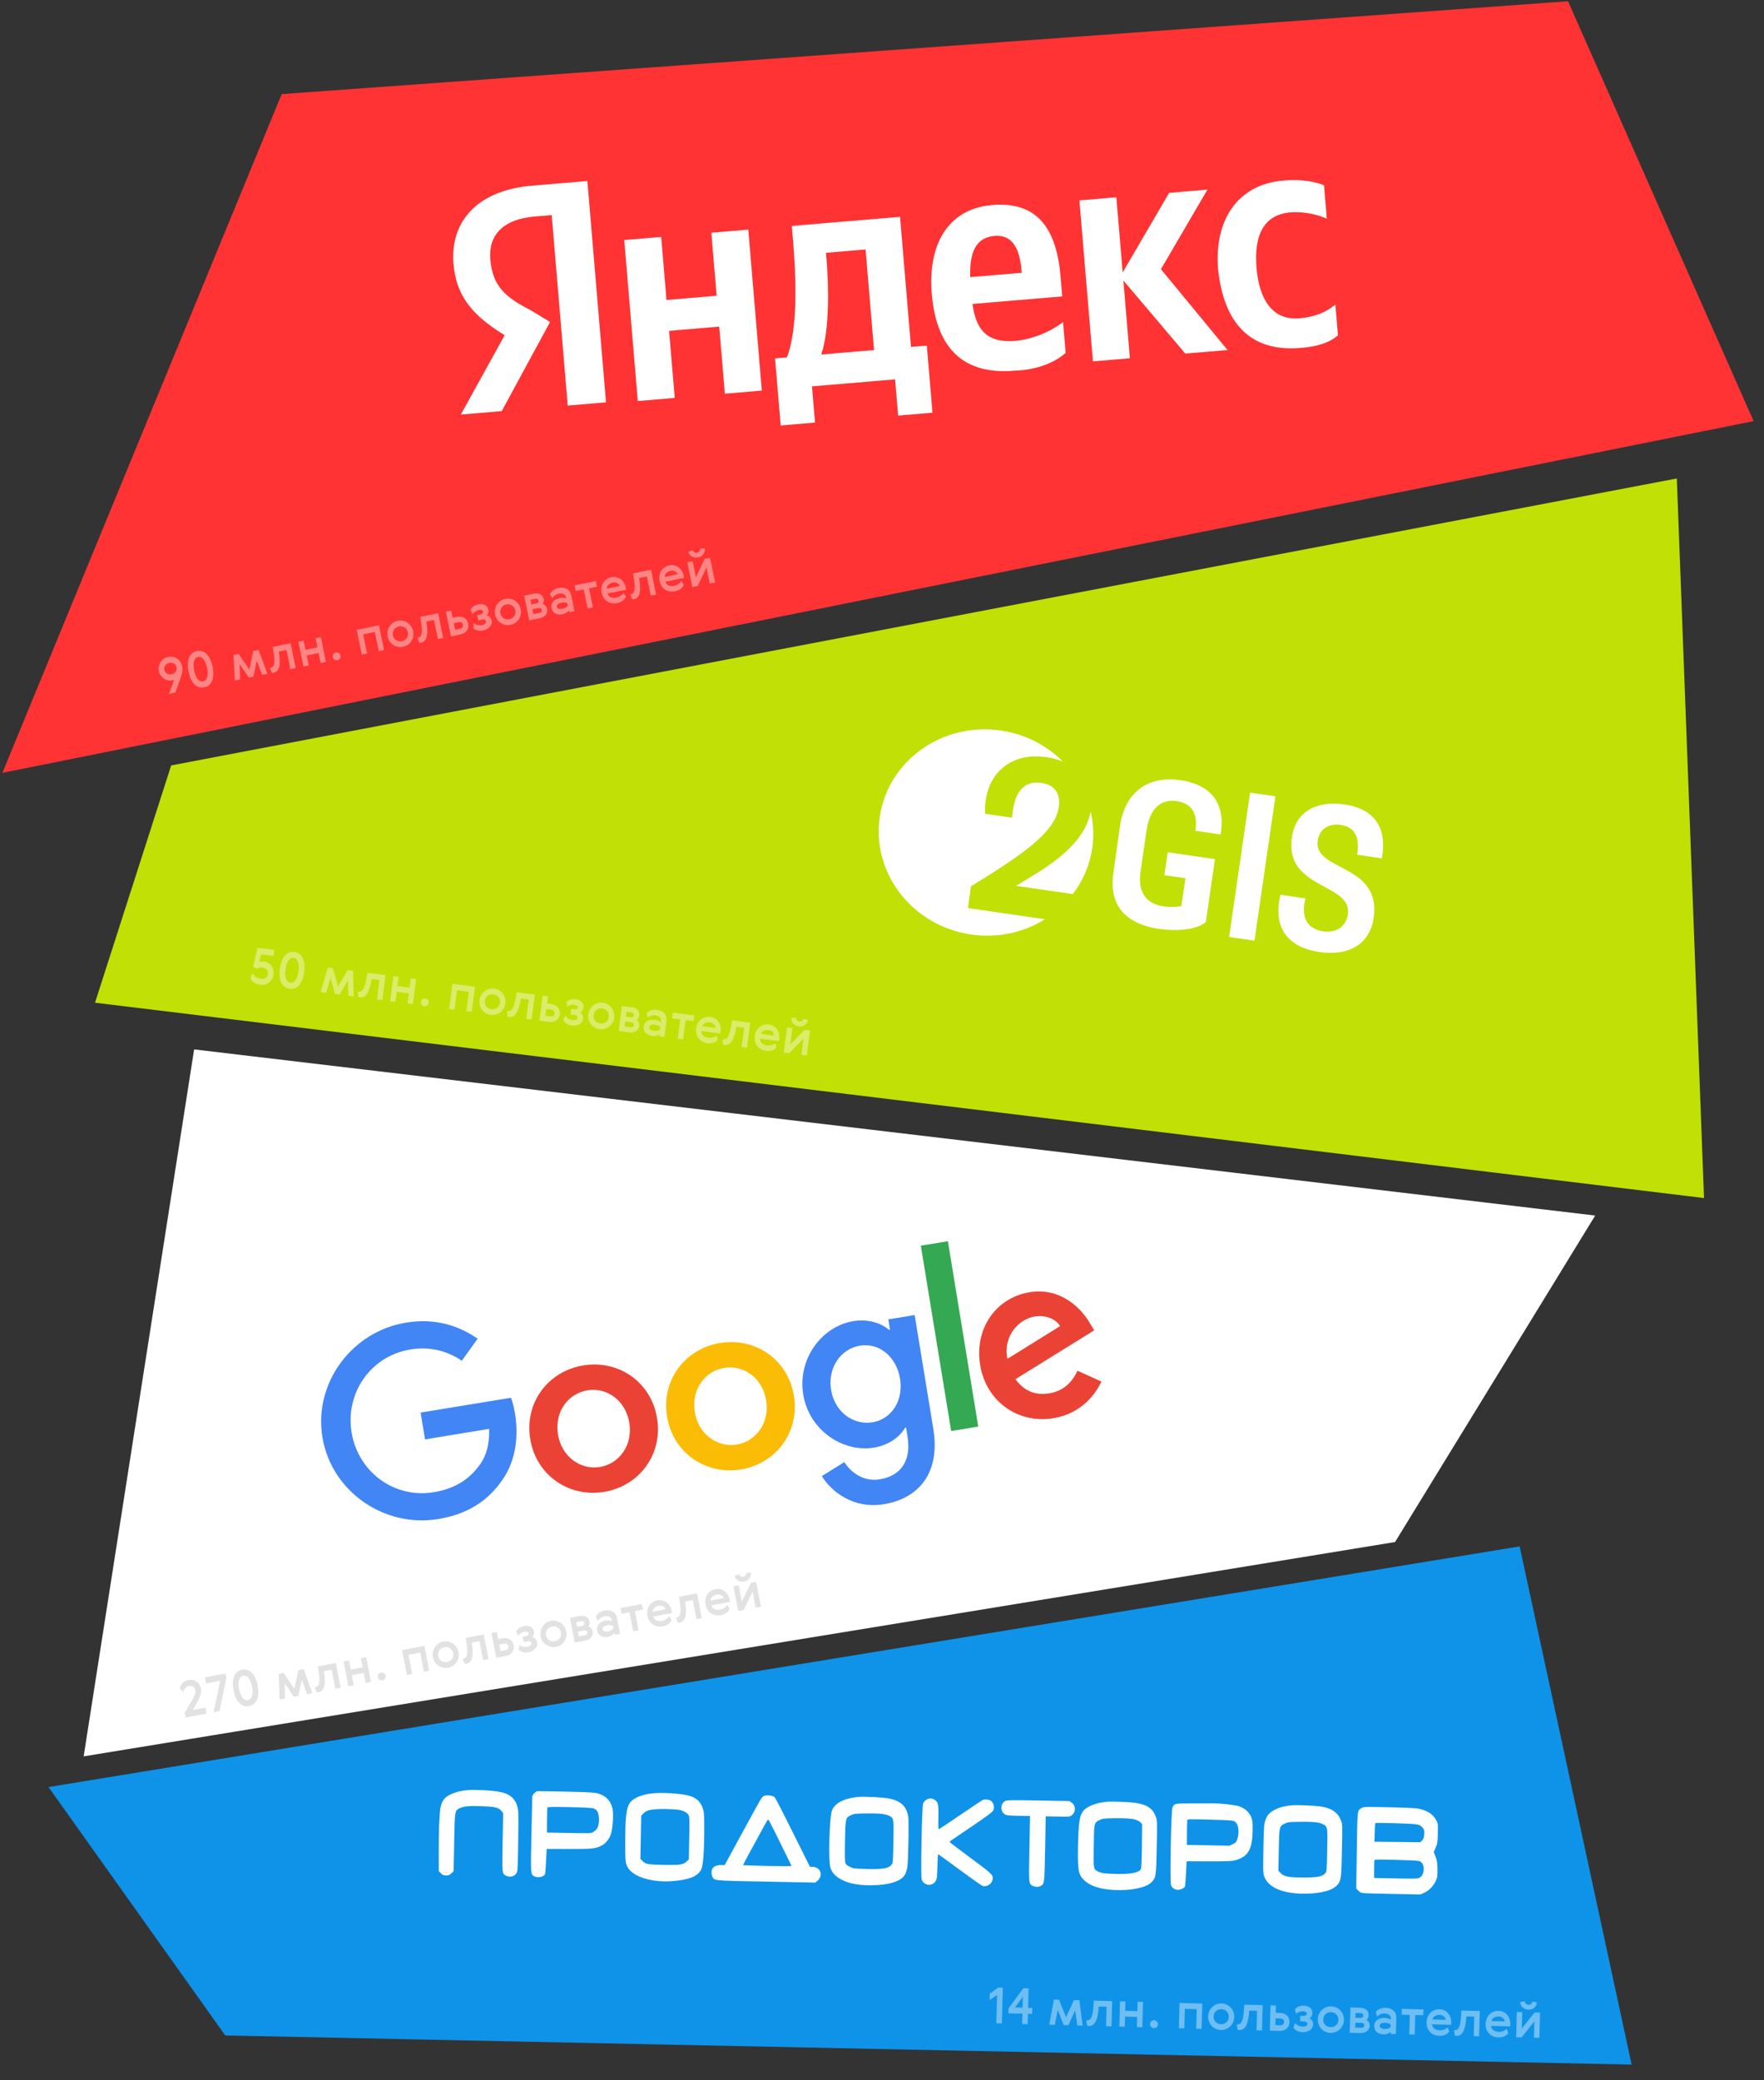
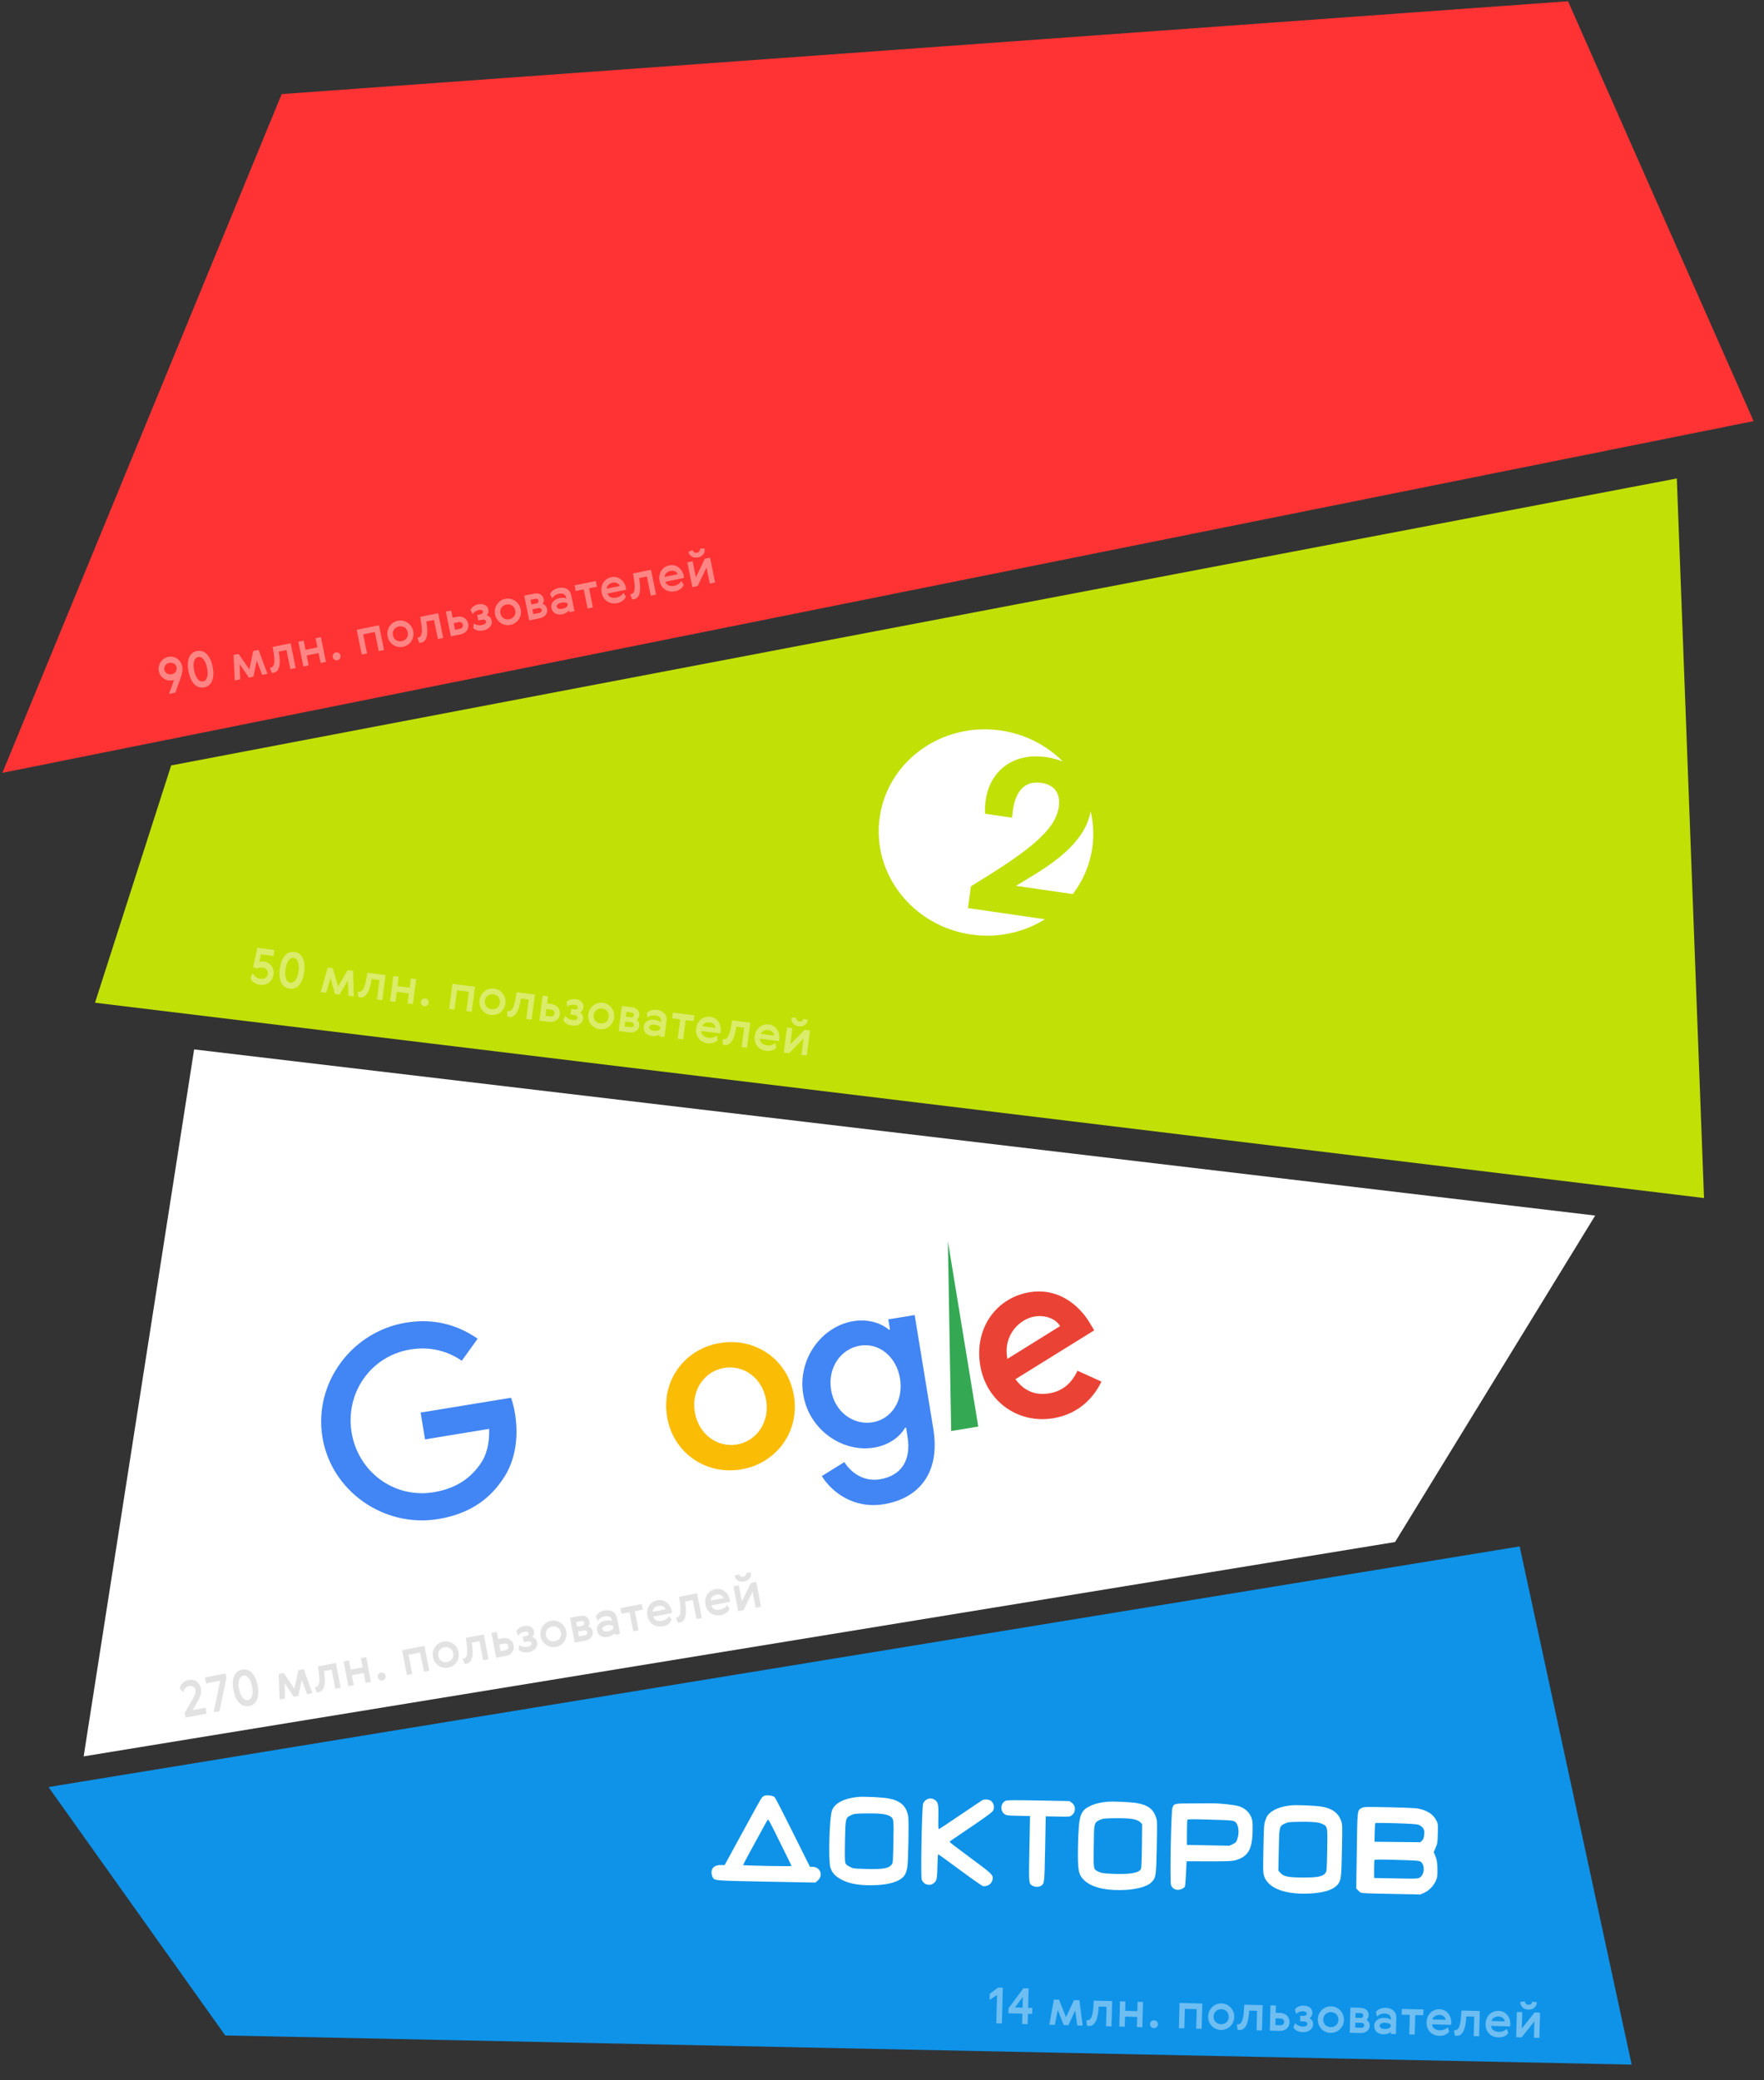
<svg xmlns="http://www.w3.org/2000/svg" width="1062" height="1252" viewBox="0 0 1062 1252" fill="none">
  <rect x="0" y="0" width="1062" height="1252" fill="#333333" stroke="none" />
  <path d="M135.617 1225.08L29.206 1075.58L914.884 930.742L982.319 1242.62L135.617 1225.08Z" fill="#0E93E9" />
-   <path fill-rule="evenodd" clip-rule="evenodd" d="M394.645 1079.22C388.244 1079.59 382.671 1081.45 380.032 1084.1C377.221 1086.92 376.446 1092.1 376.395 1108.4C376.357 1120.54 376.562 1122.13 378.518 1124.8C382.31 1129.98 393.18 1133.06 404.602 1132.2C414.921 1131.42 420.238 1129.27 422.179 1125.11C423.318 1122.66 423.967 1114.37 423.999 1101.83C424.021 1093.37 423.905 1090.98 423.386 1089.25C422.103 1084.95 420.02 1082.64 416.122 1081.18C412.292 1079.75 401.878 1078.8 394.645 1079.22ZM282.107 1077.38C277.899 1077.71 275.152 1078.32 272.028 1079.65C267.865 1081.43 266.147 1083.47 265.238 1087.73C264.548 1090.96 264.1 1101.88 264.133 1114.7L264.162 1126.13L265.413 1127.43C266.471 1128.54 266.952 1128.74 268.516 1128.77C270.096 1128.8 270.567 1128.62 271.733 1127.5L273.098 1126.18L273.431 1108.97C273.802 1089.75 273.78 1089.89 276.506 1088.43C278.914 1087.14 282.612 1086.79 290.488 1087.11C298.478 1087.44 300.194 1087.89 301.973 1090.09L302.934 1091.27L302.599 1108.6C302.232 1127.6 302.233 1127.61 304.559 1128.87C307.201 1130.3 310.49 1129.18 311.323 1126.57C311.655 1125.52 311.857 1119.76 311.996 1107.35C312.19 1090.12 312.172 1089.54 311.346 1086.89C309.75 1081.77 306.064 1079.13 299.17 1078.17C294.423 1077.5 285.766 1077.1 282.107 1077.38ZM323.399 1078.08C322.275 1078.29 320.489 1080.33 320.449 1081.44C320.432 1081.91 320.207 1092.16 319.949 1104.22C319.44 1128 319.446 1128.09 321.546 1129.23C323.675 1130.38 327.23 1129.75 328.081 1128.07C328.276 1127.68 328.588 1124.09 328.776 1120.09L329.118 1112.8L342.516 1112.83C356.577 1112.85 358.357 1112.68 361.99 1110.91C364.487 1109.7 366.699 1107.05 367.731 1104.03C368.99 1100.35 369.526 1091.28 368.671 1088.11C367.456 1083.61 364.78 1080.91 360.091 1079.46C358.069 1078.83 355.507 1078.68 341.015 1078.32C331.808 1078.1 323.881 1077.99 323.399 1078.08ZM357.008 1088.32C357.779 1088.55 358.776 1089.14 359.225 1089.64C361.05 1091.66 361.125 1098.15 359.352 1100.67C358.876 1101.35 357.86 1102.25 357.094 1102.68C355.764 1103.43 355.107 1103.45 342.505 1103.21L329.308 1102.96L329.341 1095.68C329.359 1091.68 329.466 1088.18 329.577 1087.9C329.738 1087.51 332.553 1087.45 342.695 1087.65C350.026 1087.79 356.213 1088.08 357.008 1088.32ZM408.675 1089.3C411.684 1089.85 413.612 1090.87 414.481 1092.35C415.143 1093.49 415.179 1094.55 414.952 1106.32L414.707 1119.07L413.378 1120.35C411.304 1122.34 409.638 1122.59 399.668 1122.42C389.919 1122.26 388.692 1122.02 386.711 1119.96L385.552 1118.76L385.802 1105.8L386.053 1092.85L387.281 1091.5C389.287 1089.31 392.203 1088.74 401.105 1088.83C404.031 1088.86 407.437 1089.07 408.675 1089.3Z" fill="white" />
  <path fill-rule="evenodd" clip-rule="evenodd" d="M516.51 1081.52C508.107 1082.34 502.363 1085.37 500.836 1089.81C499.318 1094.22 498.631 1119.96 499.924 1123.99C500.803 1126.72 502.108 1128.39 504.809 1130.21C509.386 1133.29 515.741 1134.75 524.349 1134.69C535.484 1134.62 542.817 1132.25 544.959 1128.03C545.448 1127.07 546.03 1125.17 546.253 1123.81C546.849 1120.19 547.268 1095.64 546.779 1093.09C545.608 1087 542.194 1083.85 535.255 1082.47C531.546 1081.74 520.222 1081.17 516.51 1081.52ZM666.253 1084.44C662.336 1084.86 659.805 1085.46 657.096 1086.62C651.745 1088.91 650.211 1091.42 649.547 1098.97C648.969 1105.55 648.745 1117.53 649.105 1122.61C649.428 1127.19 650.143 1129.06 652.464 1131.4C656.594 1135.56 664.082 1137.67 674.435 1137.59C683.052 1137.52 690.206 1135.77 693.042 1133.04C695.948 1130.25 696.069 1129.47 696.414 1111.63C696.708 1096.38 696.692 1095.79 695.902 1093.58C694.145 1088.64 690.858 1086.29 684.184 1085.18C680.391 1084.55 669.419 1084.1 666.253 1084.44ZM717.373 1085.41C706.99 1085.45 706.933 1085.46 705.876 1087.86C705.038 1089.76 704.234 1132.69 705 1134.63C705.992 1137.14 708.664 1138.1 711.411 1136.93C712.262 1136.57 713.124 1135.95 713.325 1135.55C713.527 1135.14 713.845 1131.54 714.033 1127.53L714.374 1120.25L727.772 1120.28C738.573 1120.3 741.614 1120.19 743.46 1119.7C751.335 1117.6 753.923 1113.27 754.116 1101.9C754.2 1096.92 754.105 1095.91 753.365 1093.93C752.191 1090.79 749.493 1088.3 746.017 1087.16C743.342 1086.27 734.476 1085.31 729.432 1085.36C728.023 1085.37 722.597 1085.4 717.373 1085.41ZM777.341 1086.6C771.654 1087.14 767.055 1088.83 764.271 1091.4C763.151 1092.44 762.504 1093.54 761.826 1095.55C760.947 1098.17 760.893 1098.95 760.627 1112.67C760.38 1125.45 760.423 1127.27 761.013 1129.07C763.265 1135.95 772.187 1139.83 785.522 1139.74C795.761 1139.67 802.724 1137.69 805.523 1134.04C807.38 1131.63 807.584 1129.85 807.902 1113.39C808.198 1098.1 808.195 1098.01 807.302 1095.64C805.534 1090.95 801.723 1088.28 795.434 1087.32C791.225 1086.68 780.844 1086.27 777.341 1086.6ZM460.172 1080.81C459.735 1080.99 459.084 1081.47 458.726 1081.86C458.131 1082.52 453.859 1090.19 445.508 1105.59C443.763 1108.81 440.965 1113.94 439.291 1117L436.245 1122.56L434.092 1122.52C430.48 1122.45 428.402 1124.01 428.347 1126.85C428.331 1127.68 428.577 1128.88 428.893 1129.52C430.108 1131.99 428.876 1131.87 461.326 1132.5L490.896 1133.07L492.318 1131.82C495.823 1128.73 493.887 1123.67 489.163 1123.58L487.613 1123.55L481.918 1112.11C470.678 1089.53 466.995 1082.35 466.265 1081.59C465.439 1080.73 461.573 1080.23 460.172 1080.81ZM557.618 1083.24C556.843 1083.74 556.049 1084.7 555.765 1085.47C554.991 1087.59 554.206 1129.52 554.908 1131.3C556.519 1135.38 561.902 1135.48 563.67 1131.47C564.081 1130.54 564.276 1128.22 564.375 1123.08C564.451 1119.17 564.645 1115.98 564.808 1115.99C564.97 1116 570.87 1120.27 577.918 1125.48C584.967 1130.68 591.178 1135.04 591.721 1135.16C594.231 1135.69 597.016 1133.91 597.53 1131.44C598.134 1128.53 597.658 1128.06 584.217 1118.15C577.355 1113.1 571.744 1108.81 571.748 1108.62C571.751 1108.44 572.248 1107.96 572.852 1107.56C573.456 1107.16 579.227 1103.24 585.678 1098.85C595.257 1092.33 597.515 1090.62 597.998 1089.52C598.967 1087.32 598.046 1084.5 596.05 1083.54C594.832 1082.96 592.544 1082.88 591.541 1083.4C591.13 1083.61 585.171 1087.59 578.299 1092.25C571.427 1096.91 565.578 1100.81 565.302 1100.91C564.909 1101.05 564.83 1099.54 564.938 1093.94C565.094 1085.89 564.822 1084.59 562.706 1083.24C561.016 1082.16 559.29 1082.17 557.618 1083.24ZM605.453 1083.85C602.321 1085.14 601.963 1090.08 604.867 1091.92C606.015 1092.66 606.841 1092.75 613.134 1092.87L620.127 1093.01L619.749 1112.53C619.335 1133.94 619.317 1133.73 621.666 1135C623.166 1135.81 625.384 1135.83 626.638 1135.05C628.812 1133.68 628.795 1133.83 629.203 1112.71L629.581 1093.19L636.838 1093.33C644.053 1093.47 644.103 1093.47 645.316 1092.49C647.808 1090.47 647.726 1086.74 645.149 1084.94L643.828 1084.01L625.273 1083.67C610.355 1083.39 606.47 1083.43 605.453 1083.85ZM819.738 1088.18C817.121 1089.71 817.212 1088.89 816.846 1113.98L816.516 1136.67L817.961 1138.04C819.645 1139.65 817.288 1139.45 840.137 1139.92L855.144 1140.22L857.291 1139.27C860.13 1138.02 862.687 1135.5 864.174 1132.51C865.279 1130.28 865.388 1129.72 865.421 1126.1C865.462 1121.61 865.096 1119.24 863.947 1116.59L863.152 1114.75L864.321 1112.06C865.425 1109.53 865.498 1109.05 865.617 1103.47C865.742 1097.58 865.739 1097.55 864.563 1095.37C862.597 1091.72 858.982 1089.48 853.421 1088.47C852.054 1088.22 844.271 1087.89 835.983 1087.73C821.829 1087.45 820.945 1087.48 819.738 1088.18ZM533.385 1092.16C534.322 1092.39 535.519 1092.87 536.045 1093.23C538.057 1094.61 538.118 1095.13 537.856 1108.69C537.622 1120.84 537.585 1121.29 536.771 1122.29C534.862 1124.62 531.492 1125.16 520.796 1124.85C513.907 1124.65 513.644 1124.61 511.497 1123.51C509.824 1122.64 509.189 1122.07 508.883 1121.13C508.626 1120.35 508.563 1115.56 508.708 1108.04C508.976 1094.23 509.008 1094.1 512.358 1092.5C514.144 1091.65 514.969 1091.55 520.456 1091.46C527.343 1091.36 530.897 1091.55 533.385 1092.16ZM683.744 1095.25C684.832 1095.57 686.147 1096.3 686.668 1096.88L687.615 1097.92L687.479 1110.83C687.396 1118.75 687.184 1124.13 686.93 1124.76C685.917 1127.28 680.057 1128.28 669.305 1127.77C664.439 1127.54 663.09 1127.34 661.642 1126.65C658.186 1125 658.326 1125.67 658.478 1111.54C658.635 1097.04 658.64 1097.02 662.049 1095.4C663.837 1094.55 664.656 1094.44 670.148 1094.36C677.593 1094.25 681.146 1094.48 683.744 1095.25ZM743.261 1096.26C745.627 1097.62 746.396 1102.81 744.857 1107.05C744.234 1108.76 743.904 1109.12 742.159 1109.94L740.17 1110.88L727.367 1110.64L714.565 1110.4L714.598 1103.12C714.616 1099.12 714.727 1095.61 714.845 1095.32C715.022 1094.88 717.49 1094.86 728.552 1095.18C740.388 1095.52 742.192 1095.65 743.261 1096.26ZM793.576 1096.98C794.407 1097.1 795.768 1097.57 796.602 1098.01C799.273 1099.44 799.302 1099.62 799.029 1113.73C798.794 1125.89 798.758 1126.34 797.943 1127.34C796.121 1129.56 793.057 1130.11 782.951 1130.01C775.421 1129.94 772.756 1129.33 770.887 1127.25L769.633 1125.86L769.872 1113.54C770.149 1099.23 770.166 1099.15 773.53 1097.55C775.313 1096.7 776.151 1096.59 781.629 1096.5C787.547 1096.4 790.425 1096.52 793.576 1096.98ZM854.299 1098.39C855.221 1098.76 856.232 1099.57 856.761 1100.38C857.541 1101.56 857.628 1102.07 857.418 1104.24C857.222 1106.28 856.975 1106.94 856.121 1107.77L855.066 1108.78L841.285 1108.63L827.504 1108.48L827.609 1103.02C827.667 1100.01 827.851 1097.42 828.016 1097.26C828.182 1097.09 833.811 1097.14 840.526 1097.36C850.133 1097.68 853.068 1097.9 854.299 1098.39ZM466.28 1102.15C474.935 1119.63 476.502 1122.84 476.497 1123.08C476.494 1123.22 469.933 1123.21 461.917 1123.05C453.9 1122.9 447.344 1122.66 447.346 1122.53C447.351 1122.29 454.393 1109.19 456.753 1105.02C457.36 1103.95 458.82 1101.28 459.997 1099.08C461.174 1096.88 462.282 1095.08 462.46 1095.08C462.637 1095.09 464.357 1098.27 466.28 1102.15ZM855.319 1120.54C858.083 1122.49 857.631 1128.55 854.603 1130.13C853.398 1130.75 852.096 1130.79 840.278 1130.56L827.279 1130.31L827.267 1125.21C827.26 1122.4 827.352 1119.87 827.471 1119.57C827.649 1119.14 830.036 1119.11 840.983 1119.42C853.059 1119.77 854.374 1119.87 855.319 1120.54Z" fill="white" />
  <path opacity="0.4" d="M595.876 1199.97L600.958 1196.24L603.747 1196.31L603.169 1217.85L599.81 1217.76L600.268 1200.72L595.775 1203.72L595.876 1199.97ZM616.13 1196.65L619.279 1196.73L618.965 1208.43L621.484 1208.49L621.387 1212.12L618.868 1212.05L618.701 1218.26L615.342 1218.17L615.509 1211.96L607.112 1211.74L607.193 1208.71L616.13 1196.65ZM615.606 1208.34L615.781 1201.83L611.078 1208.21L615.606 1208.34ZM646.576 1203.8L649.845 1203.88L651.806 1219.15L648.567 1219.06L647.31 1210L643.199 1218.92L640.41 1218.85L636.815 1209.69L635.042 1218.7L631.714 1218.61L634.491 1203.47L637.58 1203.55L641.798 1214.11L646.576 1203.8ZM654.001 1216.09C654.442 1216.06 654.844 1216 655.206 1215.91C655.589 1215.8 655.935 1215.61 656.242 1215.34C656.55 1215.05 656.821 1214.64 657.055 1214.13C657.309 1213.6 657.528 1212.89 657.712 1212.02C657.895 1211.14 658.054 1210.07 658.188 1208.79C658.323 1207.49 658.435 1205.93 658.524 1204.12L669.56 1204.41L669.152 1219.62L665.883 1219.53L666.198 1207.8L661.459 1207.68C661.251 1211.71 660.651 1214.69 659.659 1216.6C658.688 1218.5 657.333 1219.42 655.593 1219.37C655.194 1219.36 654.825 1219.3 654.488 1219.19L654.001 1216.09ZM677.552 1204.63L677.401 1210.26L684.719 1210.46L684.87 1204.82L688.139 1204.91L687.731 1220.12L684.462 1220.03L684.625 1213.94L677.308 1213.74L677.144 1219.83L673.876 1219.74L674.284 1204.54L677.552 1204.63ZM692.99 1219.96C692.563 1219.48 692.358 1218.91 692.376 1218.23C692.395 1217.55 692.63 1217 693.081 1216.57C693.553 1216.12 694.129 1215.91 694.809 1215.92C695.489 1215.94 696.042 1216.19 696.47 1216.66C696.918 1217.11 697.133 1217.68 697.115 1218.36C697.096 1219.04 696.851 1219.6 696.379 1220.05C695.927 1220.5 695.361 1220.71 694.681 1220.69C694.001 1220.67 693.438 1220.43 692.99 1219.96ZM723.835 1205.87L723.427 1221.07L720.158 1220.99L720.473 1209.26L713.306 1209.07L712.991 1220.79L709.722 1220.71L710.13 1205.5L723.835 1205.87ZM742.526 1210.81C742.92 1211.8 743.101 1212.87 743.071 1214.01C743.04 1215.15 742.802 1216.2 742.356 1217.17C741.91 1218.14 741.317 1218.97 740.578 1219.67C739.839 1220.35 738.985 1220.88 738.014 1221.25C737.064 1221.63 736.059 1221.8 734.999 1221.77C733.94 1221.75 732.936 1221.52 731.987 1221.09C731.058 1220.67 730.243 1220.1 729.542 1219.38C728.841 1218.64 728.294 1217.77 727.901 1216.78C727.507 1215.79 727.326 1214.73 727.356 1213.59C727.387 1212.45 727.625 1211.39 728.072 1210.42C728.518 1209.46 729.11 1208.62 729.849 1207.92C730.588 1207.22 731.433 1206.68 732.383 1206.31C733.354 1205.93 734.369 1205.76 735.428 1205.79C736.488 1205.82 737.482 1206.04 738.411 1206.47C739.36 1206.9 740.185 1207.48 740.885 1208.22C741.586 1208.96 742.133 1209.82 742.526 1210.81ZM730.625 1213.67C730.607 1214.35 730.71 1214.98 730.935 1215.54C731.161 1216.09 731.468 1216.57 731.857 1216.98C732.267 1217.37 732.748 1217.68 733.302 1217.92C733.856 1218.15 734.453 1218.28 735.093 1218.3C735.733 1218.31 736.335 1218.22 736.901 1218.01C737.467 1217.81 737.955 1217.52 738.365 1217.15C738.795 1216.76 739.128 1216.3 739.362 1215.77C739.617 1215.22 739.753 1214.61 739.771 1213.95C739.789 1213.27 739.686 1212.65 739.461 1212.08C739.256 1211.51 738.949 1211.03 738.54 1210.61C738.151 1210.2 737.68 1209.88 737.126 1209.65C736.572 1209.41 735.975 1209.29 735.335 1209.27C734.695 1209.25 734.093 1209.35 733.527 1209.55C732.961 1209.75 732.463 1210.05 732.032 1210.44C731.622 1210.83 731.289 1211.3 731.034 1211.85C730.779 1212.41 730.643 1213.01 730.625 1213.67ZM744.613 1218.52C745.054 1218.49 745.456 1218.43 745.818 1218.34C746.201 1218.23 746.546 1218.04 746.854 1217.77C747.162 1217.48 747.433 1217.08 747.667 1216.56C747.921 1216.03 748.14 1215.32 748.323 1214.45C748.507 1213.57 748.666 1212.5 748.8 1211.22C748.935 1209.92 749.047 1208.37 749.136 1206.55L760.172 1206.84L759.764 1222.05L756.495 1221.96L756.81 1210.23L752.071 1210.11C751.863 1214.14 751.263 1217.12 750.271 1219.03C749.3 1220.93 747.945 1221.85 746.205 1221.8C745.805 1221.79 745.437 1221.73 745.1 1221.62L744.613 1218.52ZM764.487 1222.18L764.896 1206.97L768.164 1207.06L768.047 1211.44L770.716 1211.51C771.536 1211.53 772.292 1211.68 772.985 1211.96C773.697 1212.24 774.307 1212.63 774.814 1213.12C775.322 1213.59 775.706 1214.17 775.968 1214.86C776.25 1215.53 776.38 1216.27 776.358 1217.09C776.336 1217.91 776.166 1218.66 775.848 1219.33C775.53 1219.98 775.105 1220.54 774.572 1221.01C774.04 1221.45 773.411 1221.79 772.684 1222.04C771.978 1222.26 771.215 1222.36 770.395 1222.33L764.487 1222.18ZM770.816 1218.95C771.496 1218.97 772.041 1218.8 772.451 1218.43C772.861 1218.04 773.075 1217.54 773.091 1216.94C773.108 1216.3 772.911 1215.81 772.501 1215.46C772.09 1215.09 771.565 1214.89 770.926 1214.88L767.957 1214.8L767.847 1218.87L770.816 1218.95ZM784.326 1219.74C785.225 1219.76 785.909 1219.63 786.377 1219.34C786.866 1219.03 787.116 1218.65 787.128 1218.19C787.14 1217.75 786.95 1217.39 786.557 1217.1C786.165 1216.8 785.589 1216.65 784.829 1216.63L782.73 1216.57L782.819 1213.24L784.469 1213.29C785.109 1213.31 785.641 1213.21 786.067 1213C786.493 1212.79 786.712 1212.44 786.726 1211.94C786.737 1211.54 786.535 1211.21 786.122 1210.96C785.729 1210.69 785.213 1210.55 784.573 1210.53C783.913 1210.51 783.2 1210.61 782.434 1210.83C781.668 1211.05 780.956 1211.47 780.299 1212.1L779.562 1209.38C780.061 1208.69 780.766 1208.14 781.677 1207.72C782.589 1207.29 783.635 1207.08 784.815 1207.12C786.454 1207.16 787.753 1207.58 788.712 1208.39C789.671 1209.2 790.132 1210.28 790.095 1211.64C790.076 1212.34 789.9 1212.96 789.565 1213.51C789.23 1214.05 788.819 1214.46 788.331 1214.74C789.062 1215.1 789.619 1215.59 790.003 1216.2C790.387 1216.79 790.567 1217.55 790.541 1218.49C790.522 1219.21 790.334 1219.87 789.978 1220.46C789.643 1221.03 789.18 1221.52 788.589 1221.92C788.018 1222.33 787.359 1222.63 786.614 1222.83C785.868 1223.03 785.075 1223.12 784.236 1223.1C783.056 1223.06 781.972 1222.81 780.985 1222.35C780.017 1221.88 779.254 1221.21 778.698 1220.34L779.671 1217.6C780.116 1218.19 780.743 1218.69 781.552 1219.09C782.382 1219.49 783.306 1219.71 784.326 1219.74ZM808.538 1212.58C808.931 1213.57 809.113 1214.64 809.082 1215.78C809.052 1216.92 808.813 1217.97 808.367 1218.94C807.921 1219.91 807.328 1220.74 806.589 1221.44C805.851 1222.12 804.996 1222.65 804.026 1223.03C803.075 1223.4 802.07 1223.57 801.011 1223.55C799.951 1223.52 798.947 1223.29 797.998 1222.86C797.069 1222.44 796.254 1221.87 795.553 1221.15C794.853 1220.41 794.306 1219.54 793.912 1218.55C793.519 1217.56 793.337 1216.5 793.368 1215.36C793.398 1214.22 793.637 1213.16 794.083 1212.2C794.529 1211.23 795.122 1210.39 795.861 1209.69C796.6 1208.99 797.444 1208.45 798.395 1208.08C799.365 1207.71 800.38 1207.53 801.44 1207.56C802.499 1207.59 803.494 1207.82 804.423 1208.24C805.372 1208.67 806.196 1209.25 806.897 1209.99C807.597 1210.73 808.144 1211.59 808.538 1212.58ZM796.637 1215.45C796.618 1216.13 796.722 1216.75 796.947 1217.31C797.172 1217.86 797.479 1218.34 797.868 1218.75C798.278 1219.14 798.76 1219.45 799.314 1219.69C799.868 1219.92 800.464 1220.05 801.104 1220.07C801.744 1220.08 802.347 1219.99 802.912 1219.79C803.478 1219.58 803.966 1219.29 804.376 1218.92C804.807 1218.54 805.139 1218.07 805.374 1217.54C805.628 1216.99 805.765 1216.38 805.783 1215.72C805.801 1215.04 805.697 1214.42 805.473 1213.85C805.268 1213.29 804.961 1212.8 804.552 1212.39C804.162 1211.98 803.691 1211.65 803.137 1211.42C802.583 1211.18 801.986 1211.06 801.347 1211.04C800.707 1211.02 800.104 1211.12 799.538 1211.32C798.973 1211.53 798.474 1211.82 798.044 1212.21C797.633 1212.6 797.301 1213.07 797.046 1213.63C796.791 1214.18 796.654 1214.79 796.637 1215.45ZM818.831 1208.42C819.591 1208.44 820.288 1208.55 820.923 1208.74C821.558 1208.94 822.1 1209.23 822.551 1209.6C823.021 1209.97 823.379 1210.43 823.624 1210.98C823.89 1211.51 824.014 1212.11 823.995 1212.79C823.978 1213.43 823.864 1213.98 823.651 1214.43C823.46 1214.86 823.138 1215.28 822.688 1215.66C823.318 1216.02 823.796 1216.49 824.12 1217.08C824.465 1217.67 824.625 1218.41 824.601 1219.29C824.583 1219.99 824.416 1220.61 824.101 1221.16C823.806 1221.7 823.404 1222.16 822.893 1222.54C822.403 1222.91 821.826 1223.19 821.16 1223.4C820.495 1223.58 819.792 1223.66 819.053 1223.64L812.605 1223.47L813.013 1208.26L818.831 1208.42ZM819.678 1220.45C820.138 1220.46 820.522 1220.34 820.829 1220.09C821.156 1219.81 821.326 1219.45 821.338 1218.99C821.349 1218.57 821.199 1218.23 820.886 1217.96C820.593 1217.67 820.207 1217.52 819.727 1217.51L815.949 1217.4L815.87 1220.34L819.678 1220.45ZM819.117 1214.52C819.597 1214.53 819.98 1214.41 820.267 1214.16C820.575 1213.89 820.734 1213.55 820.745 1213.15C820.757 1212.69 820.617 1212.33 820.324 1212.06C820.031 1211.79 819.654 1211.65 819.195 1211.64L816.106 1211.56L816.028 1214.44L819.117 1214.52ZM837.266 1218.7C837.076 1218.33 836.664 1218.04 836.029 1217.82C835.415 1217.61 834.728 1217.49 833.968 1217.47C832.908 1217.44 832.084 1217.59 831.495 1217.91C830.927 1218.22 830.635 1218.66 830.619 1219.24C830.604 1219.8 830.872 1220.26 831.423 1220.61C831.993 1220.97 832.809 1221.16 833.868 1221.19C834.608 1221.21 835.291 1221.08 835.919 1220.82C836.566 1220.56 837.005 1220.22 837.236 1219.81L837.266 1218.7ZM828.32 1210.98C828.902 1210.16 829.72 1209.52 830.772 1209.07C831.845 1208.62 832.981 1208.41 834.18 1208.44C836.18 1208.49 837.765 1209.06 838.937 1210.13C840.129 1211.18 840.699 1212.67 840.648 1214.59L840.389 1224.21L837.241 1224.13L837.276 1222.81C837.089 1223.06 836.833 1223.3 836.507 1223.51C836.182 1223.7 835.817 1223.87 835.413 1224.02C835.029 1224.15 834.626 1224.25 834.204 1224.32C833.782 1224.39 833.361 1224.41 832.942 1224.4C832.102 1224.38 831.325 1224.24 830.612 1223.98C829.918 1223.74 829.317 1223.41 828.809 1222.97C828.321 1222.52 827.945 1221.99 827.681 1221.38C827.418 1220.75 827.296 1220.05 827.317 1219.27C827.339 1218.47 827.517 1217.77 827.853 1217.18C828.19 1216.57 828.634 1216.06 829.185 1215.66C829.756 1215.25 830.404 1214.96 831.129 1214.78C831.875 1214.58 832.657 1214.49 833.477 1214.51C834.317 1214.54 835.084 1214.66 835.778 1214.88C836.493 1215.09 837.015 1215.38 837.346 1215.73L837.363 1215.1C837.378 1214.54 837.281 1214.06 837.072 1213.65C836.882 1213.24 836.621 1212.92 836.288 1212.67C835.955 1212.4 835.56 1212.21 835.103 1212.1C834.646 1211.96 834.168 1211.89 833.668 1211.88C832.728 1211.85 831.844 1212.01 831.014 1212.35C830.206 1212.67 829.563 1213.13 829.086 1213.74L828.32 1210.98ZM856.887 1212.92L852.029 1212.79L851.714 1224.52L848.445 1224.43L848.76 1212.7L843.872 1212.57L843.965 1209.09L856.98 1209.44L856.887 1212.92ZM866.855 1221.95C867.815 1221.98 868.73 1221.81 869.599 1221.46C870.49 1221.08 871.152 1220.63 871.587 1220.1L872.478 1222.67C872.268 1223.03 871.979 1223.37 871.61 1223.7C871.241 1224.03 870.803 1224.32 870.296 1224.56C869.789 1224.81 869.224 1225 868.601 1225.12C867.997 1225.26 867.345 1225.33 866.645 1225.31C865.505 1225.28 864.451 1225.07 863.481 1224.68C862.511 1224.28 861.676 1223.72 860.974 1223.02C860.273 1222.31 859.736 1221.45 859.362 1220.46C858.989 1219.45 858.819 1218.33 858.852 1217.12C858.881 1216.04 859.078 1215.02 859.444 1214.07C859.83 1213.12 860.362 1212.28 861.042 1211.56C861.721 1210.84 862.537 1210.28 863.488 1209.89C864.439 1209.47 865.505 1209.28 866.684 1209.31C867.784 1209.34 868.778 1209.59 869.665 1210.05C870.554 1210.5 871.298 1211.1 871.898 1211.85C872.518 1212.59 872.985 1213.45 873.299 1214.44C873.613 1215.41 873.756 1216.42 873.727 1217.48C873.716 1217.92 873.675 1218.32 873.605 1218.68L862.149 1218.37C862.278 1219.56 862.764 1220.44 863.609 1221.02C864.454 1221.61 865.536 1221.92 866.855 1221.95ZM870.355 1215.65C870.278 1214.79 869.877 1214.09 869.151 1213.55C868.446 1213.01 867.593 1212.73 866.593 1212.7C866.073 1212.69 865.582 1212.74 865.118 1212.87C864.655 1213 864.229 1213.19 863.842 1213.44C863.476 1213.67 863.158 1213.96 862.889 1214.31C862.64 1214.65 862.469 1215.02 862.378 1215.44L870.355 1215.65ZM875.347 1222.03C875.788 1222 876.19 1221.94 876.552 1221.85C876.935 1221.74 877.281 1221.55 877.588 1221.28C877.896 1220.99 878.167 1220.58 878.401 1220.07C878.655 1219.54 878.874 1218.83 879.058 1217.96C879.241 1217.08 879.4 1216.01 879.534 1214.73C879.669 1213.43 879.781 1211.87 879.87 1210.06L890.906 1210.35L890.498 1225.56L887.229 1225.47L887.544 1213.74L882.805 1213.62C882.597 1217.65 881.997 1220.63 881.005 1222.54C880.034 1224.44 878.679 1225.36 876.94 1225.31C876.54 1225.3 876.171 1225.24 875.834 1225.13L875.347 1222.03ZM902.409 1222.91C903.368 1222.93 904.283 1222.77 905.153 1222.41C906.043 1222.03 906.706 1221.58 907.14 1221.05L908.031 1223.63C907.822 1223.98 907.533 1224.32 907.164 1224.65C906.795 1224.98 906.357 1225.27 905.85 1225.52C905.343 1225.77 904.778 1225.95 904.154 1226.07C903.55 1226.22 902.898 1226.28 902.199 1226.26C901.059 1226.23 900.004 1226.02 899.034 1225.64C898.065 1225.23 897.229 1224.68 896.528 1223.98C895.827 1223.26 895.29 1222.4 894.916 1221.41C894.543 1220.4 894.373 1219.29 894.406 1218.07C894.435 1216.99 894.632 1215.97 894.998 1215.02C895.383 1214.07 895.916 1213.24 896.595 1212.52C897.275 1211.79 898.09 1211.24 899.041 1210.84C899.993 1210.43 901.058 1210.24 902.238 1210.27C903.337 1210.3 904.331 1210.54 905.219 1211.01C906.107 1211.45 906.852 1212.05 907.451 1212.81C908.072 1213.54 908.539 1214.41 908.853 1215.4C909.167 1216.36 909.31 1217.38 909.281 1218.44C909.269 1218.88 909.229 1219.28 909.159 1219.64L897.703 1219.33C897.831 1220.51 898.318 1221.4 899.162 1221.98C900.007 1222.56 901.089 1222.87 902.409 1222.91ZM905.909 1216.61C905.832 1215.75 905.431 1215.04 904.705 1214.5C903.999 1213.97 903.146 1213.68 902.147 1213.66C901.627 1213.64 901.135 1213.7 900.672 1213.83C900.208 1213.95 899.783 1214.14 899.396 1214.39C899.03 1214.62 898.712 1214.91 898.442 1215.27C898.193 1215.6 898.023 1215.98 897.932 1216.39L905.909 1216.61ZM916.47 1211.04L916.206 1220.88L923.908 1211.24L927.176 1211.33L926.768 1226.53L923.5 1226.44L923.764 1216.61L916.062 1226.24L912.793 1226.16L913.201 1210.95L916.47 1211.04ZM925.241 1205.15C925.224 1205.81 925.077 1206.42 924.802 1206.97C924.528 1207.5 924.155 1207.97 923.684 1208.38C923.234 1208.77 922.696 1209.07 922.07 1209.27C921.464 1209.47 920.821 1209.57 920.142 1209.55C919.462 1209.53 918.815 1209.4 918.201 1209.16C917.607 1208.93 917.086 1208.6 916.637 1208.19C916.208 1207.76 915.871 1207.27 915.626 1206.72C915.381 1206.16 915.267 1205.54 915.285 1204.88L918.025 1204.54C918.051 1205.08 918.248 1205.55 918.617 1205.96C919.006 1206.38 919.541 1206.59 920.221 1206.61C920.92 1206.63 921.465 1206.44 921.856 1206.05C922.247 1205.66 922.469 1205.2 922.524 1204.66L925.241 1205.15Z" fill="white" />
  <path d="M57.195 603.507L103.048 460.687L1009.51 287.976L1025.89 721.073L57.195 603.507Z" fill="#C1E006" />
  <path d="M657.586 510.362C658.683 502.812 658.243 495.393 656.612 488.329C652.723 510.218 626.956 523.864 611.643 533.147L645.876 538.123C651.915 530.21 656.07 520.794 657.586 510.362ZM639.875 458.341C630.218 448.665 617.336 441.824 602.531 439.672C567.201 434.538 534.565 457.86 529.637 491.766C524.71 525.671 549.356 557.319 584.686 562.454C600.87 564.806 616.448 561.143 629.09 553.272L582.773 546.54L584.532 533.463C615.822 514.24 635.22 500.982 637.43 485.774C638.252 480.122 637.044 472.663 626.951 471.196C618.958 470.034 610.598 473.357 609.298 492.128L593.035 489.764C592.092 467.645 606.78 452.32 630.06 455.704C633.661 456.227 636.945 457.131 639.875 458.341" fill="white" />
-   <path d="M719.681 500.03L734.815 502.229C736.935 491.257 735.601 473.193 710.64 469.565C692.274 466.895 677.412 475.509 674.219 497.477C673.786 500.456 671.68 515.865 670.29 525.425C666.827 549.252 683.275 556.969 697.76 559.074C706.428 560.334 719.241 560.293 725.949 555.058L731.469 517.078L703.014 512.942L701.011 526.722L713.688 528.564L711.253 545.316C701.228 547.026 683.587 545.734 686.654 524.635L690.262 499.808C692.408 485.04 700.262 480.981 708.148 482.128C716.301 483.313 721.413 488.114 719.681 500.03ZM826.878 553.254C832.473 519.339 790.219 524.73 793.367 505.794C794.468 499.112 799.63 495.424 807 496.495C814.886 497.641 818.897 502.789 817.066 514.439L831.942 516.601C833.868 506.103 833.9 487.731 809.326 484.159C794.063 481.941 780.466 487.32 777.882 503.292C772.489 535.839 814.91 531.109 811.394 550.745C809.964 558.775 803.364 561.49 796.507 560.493C788.491 559.328 782.672 553.922 785.914 540.706L770.907 538.525C766.65 556.028 772.959 569.878 794.558 573.017C812.793 575.667 824.547 567.485 826.878 553.254V553.254ZM755.238 566.156L739.974 563.938L752.601 477.057L767.865 479.275L755.238 566.156ZM755.238 566.156L739.974 563.938L752.601 477.057L767.865 479.275L755.238 566.156Z" fill="white" />
  <path opacity="0.4" d="M156.991 589.113C158.122 589.26 159.074 589.072 159.849 588.547C160.645 588.006 161.112 587.21 161.249 586.159C161.319 585.623 161.282 585.134 161.138 584.692C160.994 584.25 160.772 583.868 160.471 583.546C160.17 583.224 159.81 582.966 159.392 582.77C158.996 582.557 158.56 582.419 158.084 582.357C156.795 582.189 155.7 582.389 154.799 582.957L152.382 582.007L154.952 570.422L165.155 571.753L164.682 575.382L157.126 574.396L156.138 578.957C156.583 578.793 157.039 578.701 157.505 578.681C157.994 578.644 158.466 578.656 158.923 578.715C159.875 578.839 160.734 579.133 161.5 579.596C162.269 580.039 162.911 580.607 163.426 581.299C163.941 581.992 164.311 582.786 164.537 583.683C164.766 584.56 164.815 585.494 164.686 586.486C164.554 587.497 164.253 588.416 163.782 589.242C163.311 590.068 162.706 590.766 161.966 591.335C161.248 591.887 160.419 592.293 159.477 592.553C158.556 592.816 157.579 592.88 156.548 592.746C155.755 592.642 155.024 592.446 154.356 592.157C153.707 591.871 153.126 591.533 152.612 591.143C152.118 590.756 151.708 590.34 151.383 589.894C151.081 589.431 150.886 588.992 150.799 588.577L152.117 585.663C153.145 587.673 154.77 588.823 156.991 589.113ZM174.085 573.281C175.062 572.904 176.116 572.789 177.246 572.937C178.376 573.084 179.355 573.464 180.183 574.076C181.031 574.691 181.71 575.516 182.22 576.55C182.733 577.565 183.068 578.789 183.224 580.221C183.383 581.633 183.347 583.222 183.117 584.987C182.889 586.732 182.517 588.267 182.002 589.592C181.486 590.916 180.849 592.013 180.09 592.882C179.354 593.734 178.497 594.348 177.52 594.725C176.563 595.104 175.519 595.22 174.389 595.073C173.219 594.92 172.21 594.537 171.362 593.922C170.517 593.287 169.839 592.453 169.329 591.418C168.819 590.383 168.484 589.16 168.325 587.747C168.187 586.337 168.23 584.77 168.455 583.044C168.682 581.299 169.054 579.764 169.57 578.44C170.088 577.096 170.725 575.999 171.481 575.15C172.24 574.28 173.108 573.657 174.085 573.281ZM174.832 591.44C175.963 591.587 176.976 591.084 177.873 589.93C178.792 588.76 179.41 586.964 179.725 584.545C180.036 582.165 179.908 580.283 179.343 578.898C178.779 577.493 177.923 576.716 176.773 576.566C175.662 576.421 174.648 576.924 173.732 578.075C172.815 579.226 172.195 581.041 171.872 583.52C171.709 584.77 171.666 585.874 171.742 586.831C171.822 587.77 172 588.569 172.277 589.231C172.553 589.892 172.909 590.412 173.344 590.792C173.781 591.151 174.277 591.367 174.832 591.44ZM209.335 583.899L212.578 584.322L212.961 599.711L209.748 599.292L209.429 590.144L204.423 598.597L201.656 598.237L199.021 588.756L196.332 597.542L193.03 597.111L197.347 582.336L200.411 582.735L203.523 593.67L209.335 583.899ZM215.458 596.89C215.9 596.908 216.305 596.89 216.675 596.837C217.068 596.768 217.431 596.613 217.764 596.374C218.101 596.116 218.412 595.743 218.697 595.256C219.005 594.751 219.295 594.073 219.567 593.221C219.84 592.369 220.108 591.315 220.373 590.059C220.641 588.783 220.912 587.245 221.187 585.445L232.134 586.873L230.167 601.955L226.924 601.532L228.441 589.901L223.741 589.288C223.119 593.281 222.217 596.179 221.034 597.981C219.873 599.766 218.43 600.546 216.705 600.321C216.308 600.269 215.948 600.171 215.624 600.028L215.458 596.89ZM240.062 587.907L239.333 593.5L246.591 594.447L247.321 588.854L250.563 589.277L248.596 604.359L245.353 603.936L246.141 597.898L238.883 596.951L238.095 602.99L234.852 602.567L236.82 587.484L240.062 587.907ZM253.844 604.741C253.467 604.228 253.323 603.635 253.411 602.96C253.499 602.286 253.789 601.759 254.283 601.38C254.798 600.983 255.393 600.829 256.068 600.917C256.742 601.005 257.267 601.305 257.644 601.818C258.043 602.314 258.199 602.899 258.111 603.574C258.023 604.248 257.721 604.783 257.206 605.18C256.71 605.579 256.125 605.735 255.451 605.647C254.776 605.559 254.241 605.257 253.844 604.741ZM285.973 593.896L284.005 608.978L280.763 608.555L282.28 596.924L275.17 595.996L273.653 607.628L270.411 607.205L272.378 592.123L285.973 593.896ZM304.057 600.733C304.347 601.759 304.418 602.837 304.271 603.967C304.123 605.098 303.778 606.122 303.235 607.039C302.692 607.957 302.016 608.726 301.209 609.347C300.405 609.948 299.501 610.384 298.497 610.657C297.513 610.932 296.496 611.001 295.445 610.864C294.394 610.727 293.418 610.398 292.518 609.877C291.637 609.359 290.885 608.706 290.262 607.919C289.641 607.112 289.186 606.195 288.896 605.169C288.607 604.143 288.535 603.065 288.683 601.934C288.83 600.804 289.176 599.78 289.719 598.862C290.262 597.945 290.937 597.176 291.744 596.555C292.551 595.934 293.447 595.486 294.431 595.211C295.434 594.939 296.462 594.871 297.513 595.008C298.564 595.145 299.53 595.473 300.41 595.991C301.31 596.512 302.071 597.176 302.692 597.983C303.312 598.79 303.768 599.707 304.057 600.733ZM291.925 602.357C291.837 603.031 291.876 603.662 292.042 604.248C292.21 604.814 292.466 605.322 292.811 605.77C293.179 606.201 293.626 606.562 294.153 606.853C294.679 607.143 295.26 607.33 295.895 607.413C296.529 607.496 297.139 607.464 297.722 607.319C298.306 607.173 298.821 606.937 299.267 606.612C299.735 606.27 300.113 605.845 300.401 605.338C300.711 604.814 300.909 604.225 300.995 603.57C301.083 602.896 301.044 602.266 300.878 601.679C300.733 601.096 300.477 600.578 300.113 600.127C299.768 599.679 299.332 599.309 298.805 599.019C298.278 598.728 297.697 598.542 297.063 598.459C296.428 598.376 295.819 598.407 295.235 598.553C294.651 598.699 294.125 598.943 293.657 599.285C293.209 599.63 292.83 600.065 292.519 600.589C292.209 601.113 292.011 601.703 291.925 602.357ZM305.341 608.615C305.783 608.632 306.189 608.614 306.558 608.562C306.951 608.492 307.314 608.338 307.647 608.099C307.984 607.84 308.295 607.467 308.58 606.98C308.888 606.476 309.178 605.797 309.45 604.946C309.723 604.094 309.992 603.04 310.256 601.783C310.524 600.507 310.795 598.969 311.07 597.17L322.017 598.598L320.05 613.68L316.807 613.257L318.324 601.625L313.624 601.012C313.003 605.006 312.1 607.903 310.917 609.705C309.757 611.49 308.314 612.27 306.588 612.045C306.192 611.993 305.831 611.896 305.507 611.753L305.341 608.615ZM324.736 614.291L326.703 599.209L329.945 599.632L329.379 603.975L332.026 604.32C332.84 604.426 333.576 604.654 334.237 605.002C334.917 605.353 335.484 605.8 335.938 606.343C336.394 606.867 336.717 607.484 336.906 608.194C337.119 608.887 337.172 609.641 337.065 610.454C336.959 611.267 336.714 611.991 336.328 612.627C335.945 613.242 335.465 613.754 334.887 614.163C334.312 614.552 333.651 614.829 332.903 614.993C332.178 615.141 331.409 615.162 330.596 615.056L324.736 614.291ZM331.362 611.737C332.036 611.825 332.596 611.706 333.042 611.381C333.49 611.036 333.753 610.566 333.831 609.971C333.913 609.337 333.769 608.824 333.396 608.432C333.026 608.021 332.524 607.774 331.889 607.691L328.944 607.307L328.417 611.353L331.362 611.737ZM344.719 613.903C345.612 614.019 346.306 613.958 346.801 613.72C347.318 613.465 347.606 613.109 347.666 612.653C347.723 612.217 347.571 611.834 347.211 611.505C346.85 611.175 346.293 610.962 345.539 610.863L343.457 610.592L343.888 607.29L345.524 607.503C346.159 607.586 346.698 607.545 347.143 607.381C347.588 607.218 347.843 606.888 347.908 606.392C347.959 605.995 347.793 605.651 347.407 605.359C347.044 605.049 346.545 604.853 345.911 604.77C345.256 604.685 344.537 604.712 343.752 604.852C342.967 604.991 342.216 605.337 341.499 605.889L341.045 603.107C341.611 602.475 342.369 601.999 343.319 601.679C344.271 601.339 345.332 601.246 346.502 601.398C348.128 601.61 349.377 602.166 350.247 603.067C351.118 603.967 351.466 605.091 351.29 606.44C351.199 607.134 350.959 607.738 350.569 608.252C350.182 608.746 349.731 609.111 349.217 609.346C349.906 609.779 350.411 610.319 350.73 610.965C351.051 611.592 351.151 612.372 351.03 613.304C350.937 614.018 350.683 614.65 350.268 615.201C349.876 615.735 349.365 616.173 348.735 616.514C348.126 616.858 347.44 617.091 346.678 617.214C345.915 617.336 345.118 617.343 344.285 617.234C343.115 617.082 342.062 616.723 341.128 616.157C340.213 615.594 339.523 614.849 339.06 613.921L340.309 611.3C340.69 611.935 341.263 612.494 342.027 612.977C342.81 613.462 343.708 613.771 344.719 613.903ZM369.538 609.274C369.828 610.3 369.899 611.378 369.751 612.509C369.604 613.639 369.258 614.663 368.715 615.581C368.172 616.498 367.497 617.267 366.69 617.888C365.885 618.489 364.981 618.926 363.978 619.198C362.994 619.473 361.976 619.542 360.925 619.405C359.874 619.268 358.898 618.939 357.998 618.418C357.118 617.9 356.366 617.247 355.743 616.46C355.122 615.653 354.666 614.736 354.377 613.71C354.087 612.684 354.016 611.606 354.163 610.475C354.311 609.345 354.656 608.321 355.199 607.404C355.743 606.486 356.418 605.717 357.225 605.096C358.032 604.475 358.927 604.027 359.911 603.752C360.915 603.48 361.942 603.412 362.993 603.549C364.044 603.686 365.01 604.014 365.891 604.532C366.791 605.053 367.551 605.717 368.172 606.524C368.793 607.331 369.248 608.248 369.538 609.274ZM357.406 610.898C357.318 611.573 357.357 612.203 357.522 612.789C357.69 613.356 357.947 613.863 358.292 614.312C358.659 614.743 359.106 615.104 359.633 615.394C360.16 615.685 360.741 615.872 361.375 615.954C362.01 616.037 362.619 616.006 363.203 615.86C363.787 615.714 364.301 615.479 364.747 615.154C365.215 614.811 365.593 614.387 365.881 613.88C366.192 613.355 366.39 612.766 366.475 612.112C366.563 611.437 366.524 610.807 366.359 610.221C366.213 609.637 365.958 609.12 365.593 608.669C365.248 608.22 364.812 607.851 364.285 607.56C363.759 607.27 363.178 607.083 362.543 607C361.909 606.917 361.299 606.949 360.716 607.095C360.132 607.24 359.606 607.484 359.138 607.827C358.689 608.171 358.31 608.606 358 609.13C357.689 609.655 357.491 610.244 357.406 610.898ZM380.204 606.188C380.958 606.286 381.641 606.466 382.252 606.727C382.863 606.988 383.374 607.327 383.783 607.744C384.213 608.163 384.521 608.657 384.709 609.226C384.92 609.778 384.981 610.391 384.893 611.065C384.81 611.7 384.64 612.232 384.382 612.662C384.147 613.075 383.785 613.452 383.297 613.792C383.888 614.212 384.314 614.731 384.576 615.35C384.858 615.972 384.942 616.719 384.828 617.592C384.738 618.286 384.507 618.891 384.138 619.407C383.79 619.907 383.343 620.322 382.795 620.654C382.27 620.969 381.666 621.193 380.983 621.326C380.303 621.439 379.596 621.447 378.862 621.351L372.466 620.517L374.433 605.435L380.204 606.188ZM379.812 618.238C380.269 618.298 380.662 618.218 380.993 617.999C381.347 617.763 381.553 617.417 381.613 616.96C381.667 616.544 381.552 616.186 381.269 615.887C381.008 615.57 380.639 615.381 380.163 615.319L376.415 614.83L376.034 617.745L379.812 618.238ZM379.863 612.285C380.339 612.347 380.733 612.267 381.044 612.045C381.377 611.807 381.57 611.489 381.622 611.092C381.681 610.636 381.579 610.26 381.315 609.963C381.052 609.667 380.692 609.488 380.235 609.429L377.171 609.029L376.799 611.885L379.863 612.285ZM397.487 618.305C397.335 617.922 396.955 617.59 396.346 617.309C395.757 617.03 395.086 616.842 394.332 616.744C393.281 616.607 392.446 616.669 391.827 616.931C391.23 617.176 390.894 617.586 390.819 618.161C390.747 618.717 390.966 619.199 391.478 619.609C392.009 620.021 392.8 620.295 393.851 620.433C394.585 620.528 395.277 620.477 395.928 620.28C396.599 620.085 397.071 619.794 397.343 619.406L397.487 618.305ZM389.38 609.714C390.044 608.954 390.922 608.403 392.016 608.061C393.129 607.722 394.281 607.631 395.47 607.786C397.454 608.044 398.973 608.767 400.028 609.953C401.106 611.123 401.521 612.659 401.273 614.563L400.027 624.112L396.903 623.705L397.074 622.396C396.862 622.63 396.583 622.836 396.237 623.013C395.894 623.17 395.514 623.302 395.097 623.409C394.702 623.498 394.291 623.556 393.864 623.581C393.437 623.606 393.016 623.591 392.599 623.537C391.766 623.428 391.008 623.208 390.325 622.877C389.66 622.568 389.096 622.172 388.635 621.688C388.196 621.187 387.876 620.621 387.676 619.99C387.479 619.339 387.431 618.627 387.532 617.853C387.635 617.06 387.884 616.387 388.279 615.833C388.677 615.26 389.17 614.8 389.76 614.453C390.37 614.109 391.044 613.884 391.784 613.779C392.547 613.657 393.334 613.649 394.147 613.755C394.98 613.863 395.731 614.062 396.399 614.351C397.087 614.642 397.578 614.979 397.871 615.36L397.952 614.735C398.025 614.18 397.978 613.69 397.811 613.265C397.665 612.842 397.439 612.49 397.132 612.208C396.829 611.906 396.456 611.676 396.012 611.517C395.572 611.339 395.104 611.217 394.608 611.152C393.676 611.031 392.78 611.096 391.92 611.346C391.083 611.58 390.396 611.975 389.86 612.53L389.38 609.714ZM417.597 614.575L412.778 613.946L411.26 625.578L408.018 625.155L409.535 613.523L404.686 612.891L405.136 609.44L418.047 611.124L417.597 614.575ZM426.585 624.581C427.537 624.706 428.464 624.635 429.366 624.369C430.29 624.086 430.995 623.704 431.482 623.223L432.104 625.876C431.859 626.207 431.536 626.518 431.135 626.809C430.734 627.099 430.269 627.341 429.74 627.534C429.21 627.727 428.629 627.853 427.996 627.912C427.38 627.993 426.725 627.988 426.031 627.898C424.901 627.75 423.873 627.435 422.948 626.951C422.025 626.447 421.251 625.812 420.625 625.044C420.002 624.257 419.555 623.352 419.285 622.328C419.018 621.285 418.963 620.158 419.121 618.949C419.261 617.878 419.561 616.888 420.022 615.98C420.503 615.075 421.119 614.298 421.869 613.65C422.62 613.001 423.488 612.53 424.474 612.235C425.463 611.92 426.543 611.839 427.713 611.991C428.804 612.134 429.767 612.481 430.602 613.034C431.44 613.567 432.119 614.24 432.638 615.054C433.18 615.851 433.556 616.757 433.766 617.773C433.979 618.769 434.017 619.792 433.88 620.843C433.823 621.28 433.741 621.673 433.635 622.022L422.272 620.539C422.278 621.73 422.671 622.659 423.451 623.325C424.231 623.992 425.276 624.411 426.585 624.581ZM430.714 618.676C430.726 617.81 430.398 617.072 429.732 616.46C429.085 615.851 428.266 615.482 427.274 615.353C426.759 615.286 426.264 615.292 425.79 615.371C425.315 615.45 424.873 615.594 424.463 615.803C424.075 615.995 423.728 616.252 423.424 616.575C423.142 616.881 422.934 617.237 422.801 617.644L430.714 618.676ZM435.024 625.531C435.465 625.548 435.871 625.53 436.241 625.478C436.633 625.408 436.996 625.254 437.33 625.015C437.666 624.756 437.977 624.383 438.263 623.896C438.57 623.392 438.861 622.713 439.133 621.862C439.406 621.01 439.674 619.956 439.939 618.699C440.206 617.423 440.477 615.885 440.752 614.086L451.7 615.514L449.732 630.596L446.49 630.173L448.007 618.541L443.307 617.928C442.685 621.921 441.783 624.819 440.6 626.621C439.439 628.406 437.996 629.186 436.271 628.961C435.874 628.909 435.514 628.812 435.19 628.669L435.024 625.531ZM461.853 629.182C462.805 629.306 463.731 629.235 464.633 628.97C465.558 628.687 466.263 628.305 466.749 627.824L467.371 630.476C467.127 630.808 466.804 631.118 466.403 631.409C466.002 631.7 465.537 631.941 465.007 632.135C464.478 632.328 463.897 632.454 463.264 632.512C462.648 632.593 461.993 632.588 461.299 632.498C460.169 632.351 459.141 632.035 458.216 631.551C457.293 631.048 456.519 630.412 455.893 629.645C455.269 628.857 454.823 627.952 454.553 626.929C454.285 625.885 454.231 624.759 454.388 623.549C454.528 622.478 454.829 621.489 455.29 620.581C455.771 619.675 456.387 618.898 457.137 618.25C457.887 617.602 458.755 617.13 459.742 616.835C460.731 616.52 461.81 616.439 462.981 616.592C464.071 616.734 465.034 617.082 465.87 617.634C466.708 618.167 467.387 618.841 467.906 619.655C468.447 620.451 468.823 621.358 469.034 622.373C469.247 623.369 469.284 624.393 469.147 625.444C469.09 625.88 469.009 626.273 468.903 626.622L457.539 625.14C457.545 626.331 457.938 627.259 458.719 627.926C459.499 628.592 460.544 629.011 461.853 629.182ZM465.981 623.276C465.993 622.41 465.666 621.672 464.999 621.061C464.353 620.452 463.534 620.083 462.542 619.953C462.026 619.886 461.531 619.892 461.057 619.971C460.583 620.051 460.141 620.195 459.73 620.403C459.342 620.595 458.996 620.852 458.692 621.176C458.41 621.482 458.202 621.838 458.068 622.244L465.981 623.276ZM477.059 618.821L475.786 628.579L484.436 619.784L487.679 620.207L485.711 635.289L482.469 634.866L483.741 625.109L475.091 633.904L471.849 633.481L473.816 618.399L477.059 618.821ZM486.388 613.867C486.302 614.521 486.095 615.109 485.764 615.631C485.437 616.133 485.018 616.562 484.507 616.919C484.019 617.259 483.453 617.498 482.81 617.635C482.187 617.776 481.538 617.802 480.864 617.714C480.189 617.626 479.559 617.433 478.973 617.135C478.406 616.839 477.921 616.463 477.516 616.007C477.134 615.534 476.849 615.012 476.661 614.443C476.476 613.854 476.426 613.233 476.511 612.578L479.273 612.515C479.243 613.056 479.39 613.549 479.715 613.995C480.06 614.443 480.57 614.711 481.244 614.799C481.938 614.89 482.499 614.761 482.928 614.414C483.356 614.066 483.626 613.627 483.735 613.097L486.388 613.867Z" fill="white" />
  <path d="M1.441 465.151L1055.74 253.457L944.019 0.751L169.592 56.631L1.441 465.151Z" fill="#FF3333" />
-   <path fill-rule="evenodd" clip-rule="evenodd" d="M782.934 209.424C793.262 208.555 800.277 206.339 805.499 201.835L803.937 183.267C798.715 187.771 791.768 190.794 782.235 191.597C766.345 192.933 758.108 180.618 756.478 161.243C754.712 140.253 761.774 129.089 776.869 127.819C785.608 127.084 794.619 129.578 798.795 131.666L797.098 111.483C792.127 109.462 783.978 107.709 772.855 108.645C744.254 111.051 730.925 133.311 733.37 162.374C736.881 194.599 752.744 211.964 782.934 209.424ZM641.563 212.374L640.001 193.806C633.258 199.252 621.681 204.291 611.352 205.16C594.668 206.563 587.633 199.025 585.48 182.946L639.505 178.401L638.487 166.291C635.634 132.384 620.314 121.478 597.274 123.416C570.262 125.689 558.522 147.815 560.967 176.878C563.819 210.785 581.067 225.594 610.463 223.121C624.832 222.725 635.615 217.753 641.563 212.374ZM713.61 212.817L676.303 168.801L680.242 215.624L657.996 217.496L649.846 120.619L672.092 118.748L675.895 163.957L703.871 116.074L726.911 114.136L698.935 162.019L739.034 210.678L713.61 212.817ZM558.781 207.957L548.452 208.825L541.864 130.517L476.717 135.998L477.396 144.071C479.365 167.483 480.357 198.294 473.771 215.108L466.62 215.71L470.016 256.075L490.673 254.337L488.839 232.54L538.892 228.329L540.725 250.126L561.382 248.389L557.986 208.023L558.781 207.957ZM428.253 140.075L431.445 178.018L401.255 180.558L398.063 142.615L375.817 144.486L383.967 241.363L406.213 239.491L402.817 199.126L433.007 196.586L436.403 236.951L458.649 235.08L450.499 138.203L428.253 140.075ZM598.837 141.984C609.959 141.048 613.952 150.469 614.971 162.578L615.107 164.193L584.122 166.8C583.626 151.394 587.714 142.92 598.837 141.984ZM526.207 210.697L494.427 213.371C499.561 198.304 498.908 171.53 497.55 155.384L497.278 152.154L521.113 150.149L526.207 210.697Z" fill="white" />
-   <path fill-rule="evenodd" clip-rule="evenodd" d="M341.793 244.094L364.833 242.156L353.627 108.95L320.258 111.758C286.89 114.565 270.906 133.796 273.011 158.823C274.709 179.005 285.262 190.313 303.827 201.759L277.44 249.508L302.069 247.436L331.158 193.769L319.356 186.631C304.309 178.954 296.547 172.29 295.189 156.144C293.966 141.612 302.753 131.93 321.82 130.326L332.149 129.457L341.793 244.094Z" fill="white" />
  <path opacity="0.4" d="M104.81 409.208C104.68 409.276 104.557 409.321 104.44 409.345L103.999 409.435C102.999 409.639 102.032 409.653 101.098 409.476C100.18 409.275 99.343 408.925 98.588 408.426C97.852 407.923 97.224 407.296 96.704 406.545C96.179 405.774 95.821 404.919 95.629 403.978C95.425 402.979 95.421 402.01 95.618 401.072C95.83 400.11 96.193 399.24 96.708 398.461C97.223 397.682 97.863 397.021 98.63 396.477C99.416 395.928 100.28 395.558 101.22 395.367C102.22 395.163 103.189 395.159 104.127 395.355C105.061 395.532 105.898 395.882 106.637 396.405C107.392 396.904 108.034 397.549 108.563 398.339C109.091 399.129 109.458 400.024 109.662 401.023C109.901 402.199 109.912 403.35 109.692 404.477C109.493 405.6 109.218 406.656 108.869 407.645L105.574 416.86L101.753 417.64L104.81 409.208ZM103.388 398.935C102.901 398.851 102.403 398.861 101.893 398.965C101.384 399.069 100.922 399.255 100.507 399.523C100.112 399.787 99.78 400.11 99.51 400.492C99.237 400.854 99.045 401.26 98.933 401.712C98.84 402.159 98.842 402.618 98.938 403.089C99.034 403.559 99.214 403.992 99.478 404.387C99.762 404.778 100.093 405.098 100.47 405.348C100.868 405.593 101.311 405.768 101.802 405.872C102.308 405.953 102.836 405.937 103.385 405.825C103.894 405.721 104.346 405.537 104.742 405.273C105.137 405.008 105.471 404.695 105.744 404.333C106.013 403.952 106.192 403.527 106.28 403.06C106.388 402.589 106.391 402.099 106.287 401.589C106.183 401.08 105.991 400.639 105.711 400.268C105.431 399.896 105.094 399.598 104.701 399.372C104.308 399.146 103.87 399 103.388 398.935ZM115.664 393.186C116.465 392.512 117.425 392.061 118.542 391.833C119.659 391.605 120.708 391.646 121.69 391.956C122.691 392.262 123.601 392.822 124.42 393.634C125.235 394.427 125.949 395.476 126.562 396.78C127.171 398.064 127.654 399.578 128.009 401.322C128.361 403.047 128.508 404.619 128.451 406.039C128.394 407.459 128.148 408.703 127.712 409.772C127.293 410.817 126.682 411.676 125.881 412.35C125.099 413.02 124.149 413.469 123.032 413.697C121.876 413.932 120.797 413.897 119.796 413.591C118.791 413.266 117.879 412.697 117.06 411.884C116.241 411.071 115.527 410.023 114.918 408.739C114.328 407.45 113.86 405.954 113.512 404.249C113.16 402.524 113.013 400.952 113.07 399.532C113.124 398.092 113.37 396.848 113.809 395.799C114.244 394.731 114.863 393.859 115.664 393.186ZM122.271 410.116C123.388 409.889 124.184 409.083 124.657 407.701C125.146 406.295 125.146 404.396 124.658 402.006C124.179 399.654 123.446 397.915 122.462 396.79C121.473 395.644 120.41 395.187 119.273 395.419C118.176 395.643 117.381 396.448 116.888 397.835C116.395 399.221 116.399 401.139 116.898 403.589C117.15 404.823 117.468 405.881 117.852 406.762C118.232 407.624 118.66 408.322 119.137 408.858C119.613 409.393 120.119 409.77 120.653 409.987C121.183 410.185 121.723 410.228 122.271 410.116ZM152.452 391.774L155.656 391.12L161.018 405.55L157.844 406.197L154.569 397.649L152.582 407.271L149.848 407.828L144.275 399.719L144.587 408.902L141.324 409.567L140.606 394.19L143.634 393.573L150.13 402.903L152.452 391.774ZM162.464 402.07C162.887 401.943 163.265 401.795 163.598 401.625C163.946 401.431 164.239 401.167 164.477 400.833C164.711 400.479 164.884 400.025 164.996 399.472C165.123 398.895 165.177 398.159 165.158 397.265C165.139 396.371 165.05 395.287 164.892 394.012C164.73 392.719 164.487 391.176 164.163 389.385L174.98 387.178L178.02 402.081L174.816 402.735L172.471 391.242L167.827 392.189C168.537 396.168 168.625 399.201 168.091 401.29C167.574 403.355 166.463 404.561 164.758 404.909C164.366 404.989 163.993 405.014 163.64 404.984L162.464 402.07ZM182.814 385.58L183.941 391.106L191.114 389.643L189.986 384.117L193.19 383.463L196.23 398.366L193.026 399.02L191.809 393.053L184.637 394.516L185.854 400.483L182.65 401.137L179.61 386.234L182.814 385.58ZM201.318 397.022C200.795 396.66 200.465 396.145 200.33 395.479C200.194 394.813 200.297 394.22 200.64 393.701C200.999 393.158 201.512 392.819 202.178 392.683C202.844 392.547 203.439 392.66 203.962 393.023C204.501 393.362 204.838 393.865 204.974 394.531C205.11 395.198 204.998 395.802 204.64 396.345C204.3 396.884 203.798 397.221 203.131 397.357C202.465 397.493 201.861 397.381 201.318 397.022ZM228.179 376.326L231.219 391.229L228.015 391.882L225.671 380.389L218.645 381.822L220.99 393.316L217.786 393.969L214.746 379.066L228.179 376.326ZM247.504 376.915C248.111 377.791 248.529 378.788 248.757 379.905C248.985 381.022 248.991 382.103 248.775 383.147C248.559 384.191 248.171 385.138 247.609 385.987C247.044 386.817 246.331 387.524 245.47 388.107C244.629 388.687 243.689 389.083 242.65 389.295C241.612 389.507 240.582 389.513 239.562 389.313C238.561 389.109 237.637 388.736 236.792 388.194C235.943 387.632 235.214 386.913 234.607 386.037C233.999 385.161 233.582 384.164 233.354 383.047C233.126 381.93 233.12 380.85 233.336 379.805C233.551 378.761 233.94 377.814 234.501 376.965C235.063 376.116 235.764 375.401 236.605 374.821C237.466 374.237 238.416 373.84 239.454 373.628C240.493 373.416 241.513 373.412 242.514 373.616C243.534 373.816 244.469 374.197 245.319 374.758C246.168 375.32 246.896 376.039 247.504 376.915ZM236.558 382.393C236.694 383.06 236.935 383.643 237.282 384.144C237.626 384.625 238.033 385.022 238.505 385.334C238.992 385.622 239.532 385.818 240.125 385.922C240.718 386.025 241.328 386.013 241.955 385.885C242.582 385.757 243.148 385.53 243.653 385.202C244.157 384.875 244.568 384.485 244.884 384.032C245.215 383.557 245.435 383.032 245.542 382.459C245.666 381.862 245.661 381.241 245.529 380.594C245.393 379.928 245.152 379.344 244.805 378.843C244.477 378.339 244.068 377.932 243.576 377.624C243.104 377.312 242.572 377.105 241.98 377.001C241.387 376.897 240.777 376.91 240.15 377.037C239.523 377.165 238.957 377.393 238.452 377.721C237.947 378.048 237.529 378.45 237.198 378.926C236.886 379.398 236.668 379.932 236.545 380.528C236.422 381.125 236.426 381.747 236.558 382.393ZM251.279 383.952C251.702 383.825 252.08 383.677 252.413 383.507C252.761 383.313 253.055 383.049 253.293 382.715C253.527 382.361 253.699 381.907 253.811 381.354C253.938 380.777 253.992 380.041 253.973 379.147C253.954 378.253 253.866 377.169 253.708 375.894C253.546 374.601 253.303 373.058 252.978 371.267L263.795 369.06L266.835 383.963L263.631 384.617L261.287 373.124L256.642 374.071C257.352 378.05 257.44 381.083 256.907 383.172C256.389 385.237 255.278 386.443 253.573 386.791C253.181 386.871 252.809 386.896 252.455 386.866L251.279 383.952ZM271.465 383.019L268.425 368.116L271.629 367.462L272.505 371.754L275.121 371.22C275.924 371.056 276.695 371.032 277.433 371.146C278.19 371.257 278.872 371.496 279.477 371.862C280.079 372.209 280.585 372.688 280.995 373.298C281.421 373.885 281.716 374.58 281.879 375.383C282.043 376.187 282.046 376.951 281.888 377.678C281.726 378.384 281.438 379.025 281.025 379.599C280.607 380.154 280.072 380.63 279.418 381.029C278.78 381.404 278.06 381.674 277.256 381.837L271.465 383.019ZM276.902 378.45C277.568 378.314 278.059 378.02 278.375 377.568C278.687 377.096 278.783 376.566 278.663 375.978C278.535 375.351 278.232 374.913 277.752 374.664C277.269 374.395 276.714 374.324 276.086 374.452L273.176 375.046L273.992 379.044L276.902 378.45ZM290.239 376.158C291.121 375.978 291.757 375.695 292.148 375.309C292.554 374.9 292.711 374.47 292.619 374.019C292.531 373.588 292.263 373.275 291.815 373.081C291.368 372.886 290.771 372.865 290.027 373.017L287.969 373.437L287.303 370.174L288.92 369.844C289.547 369.716 290.045 369.502 290.412 369.203C290.78 368.903 290.913 368.509 290.814 368.019C290.734 367.627 290.464 367.355 290.004 367.204C289.56 367.029 289.025 367.006 288.398 367.134C287.751 367.266 287.079 367.525 286.383 367.912C285.686 368.299 285.088 368.87 284.589 369.625L283.256 367.142C283.586 366.36 284.148 365.664 284.942 365.053C285.732 364.422 286.705 363.989 287.861 363.753C289.468 363.425 290.83 363.545 291.946 364.114C293.062 364.682 293.756 365.633 294.028 366.965C294.168 367.651 294.137 368.3 293.935 368.913C293.73 369.506 293.422 369.997 293.011 370.387C293.804 370.573 294.457 370.919 294.969 371.427C295.476 371.915 295.824 372.62 296.012 373.541C296.156 374.247 296.121 374.927 295.908 375.583C295.711 376.215 295.37 376.795 294.885 377.323C294.421 377.846 293.848 378.29 293.167 378.653C292.485 379.017 291.733 379.282 290.91 379.45C289.754 379.686 288.642 379.688 287.574 379.457C286.526 379.222 285.632 378.741 284.892 378.014L285.222 375.13C285.789 375.606 286.512 375.949 287.391 376.157C288.29 376.362 289.239 376.362 290.239 376.158ZM312.206 363.716C312.814 364.592 313.231 365.589 313.459 366.706C313.687 367.823 313.693 368.903 313.478 369.948C313.262 370.992 312.873 371.939 312.312 372.788C311.746 373.618 311.033 374.325 310.172 374.908C309.331 375.488 308.392 375.884 307.353 376.096C306.314 376.308 305.285 376.314 304.264 376.114C303.263 375.91 302.34 375.537 301.495 374.995C300.645 374.433 299.917 373.714 299.309 372.838C298.702 371.962 298.284 370.965 298.057 369.848C297.829 368.731 297.823 367.65 298.038 366.606C298.254 365.562 298.642 364.615 299.204 363.766C299.766 362.917 300.467 362.202 301.308 361.622C302.169 361.038 303.118 360.64 304.157 360.429C305.195 360.217 306.215 360.213 307.216 360.417C308.237 360.617 309.172 360.998 310.021 361.559C310.871 362.121 311.599 362.84 312.206 363.716ZM301.261 369.194C301.396 369.861 301.638 370.444 301.985 370.945C302.328 371.426 302.736 371.823 303.208 372.135C303.695 372.423 304.235 372.619 304.828 372.723C305.42 372.826 306.03 372.814 306.657 372.686C307.284 372.558 307.85 372.33 308.355 372.003C308.86 371.675 309.27 371.286 309.586 370.833C309.918 370.357 310.137 369.833 310.245 369.26C310.368 368.663 310.364 368.042 310.232 367.395C310.096 366.729 309.854 366.145 309.507 365.644C309.18 365.14 308.77 364.733 308.279 364.425C307.807 364.113 307.275 363.906 306.682 363.802C306.089 363.698 305.48 363.71 304.852 363.838C304.225 363.966 303.659 364.194 303.155 364.521C302.65 364.849 302.232 365.251 301.9 365.727C301.588 366.198 301.371 366.733 301.248 367.329C301.124 367.926 301.129 368.548 301.261 369.194ZM321.291 357.331C322.036 357.179 322.74 357.128 323.403 357.176C324.066 357.224 324.659 357.379 325.181 357.64C325.724 357.897 326.176 358.264 326.539 358.741C326.917 359.194 327.174 359.754 327.31 360.421C327.438 361.048 327.45 361.606 327.346 362.097C327.258 362.564 327.038 363.038 326.687 363.518C327.382 363.723 327.954 364.076 328.403 364.576C328.872 365.072 329.194 365.752 329.37 366.614C329.51 367.3 329.489 367.947 329.307 368.556C329.14 369.141 328.852 369.679 328.442 370.171C328.048 370.639 327.549 371.047 326.946 371.395C326.34 371.723 325.674 371.96 324.949 372.108L318.629 373.398L315.589 358.495L321.291 357.331ZM324.836 368.855C325.287 368.763 325.633 368.56 325.875 368.245C326.133 367.907 326.216 367.512 326.124 367.062C326.04 366.65 325.815 366.349 325.45 366.158C325.1 365.944 324.69 365.885 324.219 365.981L320.515 366.736L321.103 369.617L324.836 368.855ZM322.949 363.208C323.42 363.112 323.766 362.909 323.989 362.598C324.227 362.264 324.306 361.901 324.226 361.509C324.134 361.058 323.915 360.736 323.569 360.541C323.223 360.346 322.825 360.295 322.374 360.387L319.346 361.004L319.922 363.826L322.949 363.208ZM341.573 363.175C341.305 362.862 340.838 362.672 340.171 362.604C339.523 362.532 338.827 362.572 338.083 362.724C337.044 362.936 336.274 363.266 335.774 363.715C335.289 364.141 335.105 364.638 335.221 365.206C335.333 365.755 335.697 366.14 336.314 366.361C336.95 366.578 337.787 366.581 338.826 366.369C339.551 366.221 340.189 365.948 340.741 365.549C341.312 365.147 341.663 364.718 341.795 364.263L341.573 363.175ZM331.115 357.685C331.496 356.75 332.147 355.943 333.071 355.265C334.013 354.583 335.072 354.122 336.248 353.882C338.208 353.482 339.88 353.672 341.263 354.451C342.662 355.207 343.554 356.525 343.938 358.406L345.863 367.842L342.776 368.472L342.512 367.178C342.388 367.469 342.191 367.754 341.921 368.034C341.648 368.294 341.331 368.542 340.971 368.779C340.627 368.992 340.257 369.18 339.861 369.342C339.466 369.504 339.062 369.627 338.651 369.711C337.828 369.879 337.039 369.917 336.286 369.826C335.556 369.751 334.894 369.559 334.301 369.251C333.723 368.92 333.237 368.489 332.843 367.957C332.444 367.405 332.167 366.747 332.011 365.983C331.852 365.199 331.868 364.481 332.062 363.83C332.252 363.158 332.569 362.563 333.014 362.043C333.479 361.52 334.044 361.088 334.71 360.748C335.391 360.385 336.133 360.121 336.936 359.957C337.759 359.789 338.534 359.733 339.26 359.789C340.005 359.841 340.578 360 340.98 360.265L340.854 359.648C340.742 359.099 340.538 358.651 340.242 358.303C339.967 357.951 339.638 357.691 339.257 357.524C338.872 357.337 338.444 357.241 337.973 357.235C337.498 357.209 337.016 357.246 336.526 357.346C335.605 357.534 334.779 357.887 334.047 358.403C333.332 358.896 332.81 359.492 332.483 360.192L331.115 357.685ZM359.38 353.113L354.618 354.084L356.962 365.578L353.758 366.231L351.414 354.738L346.623 355.715L345.927 352.306L358.684 349.703L359.38 353.113ZM371.132 359.656C372.072 359.464 372.926 359.096 373.693 358.552C374.475 357.984 375.018 357.394 375.322 356.781L376.772 359.087C376.648 359.48 376.444 359.879 376.159 360.284C375.874 360.689 375.513 361.069 375.075 361.424C374.637 361.778 374.128 362.086 373.549 362.347C372.993 362.624 372.372 362.832 371.686 362.972C370.569 363.2 369.494 363.236 368.462 363.079C367.426 362.902 366.487 362.553 365.646 362.03C364.8 361.489 364.084 360.777 363.496 359.897C362.904 358.997 362.486 357.95 362.242 356.754C362.027 355.696 361.989 354.663 362.13 353.654C362.291 352.642 362.621 351.707 363.12 350.85C363.619 349.993 364.287 349.265 365.124 348.665C365.957 348.046 366.951 347.619 368.108 347.383C369.185 347.163 370.209 347.179 371.179 347.43C372.145 347.662 373.005 348.078 373.761 348.679C374.532 349.257 375.182 349.991 375.711 350.884C376.236 351.756 376.604 352.712 376.816 353.751C376.904 354.182 376.955 354.58 376.968 354.944L365.739 357.235C366.132 358.359 366.805 359.11 367.76 359.487C368.714 359.863 369.838 359.92 371.132 359.656ZM373.117 352.729C372.847 351.907 372.298 351.315 371.469 350.953C370.66 350.587 369.765 350.505 368.785 350.704C368.276 350.808 367.81 350.975 367.387 351.204C366.964 351.433 366.593 351.713 366.272 352.044C365.967 352.351 365.724 352.707 365.541 353.111C365.374 353.493 365.293 353.897 365.298 354.324L373.117 352.729ZM379.421 357.812C379.845 357.685 380.222 357.536 380.555 357.366C380.904 357.173 381.197 356.909 381.435 356.574C381.669 356.221 381.842 355.767 381.953 355.213C382.08 354.636 382.134 353.901 382.115 353.006C382.096 352.112 382.008 351.028 381.85 349.754C381.688 348.46 381.445 346.918 381.12 345.126L391.937 342.92L394.978 357.823L391.773 358.476L389.429 346.983L384.785 347.93C385.494 351.909 385.582 354.943 385.049 357.031C384.531 359.096 383.42 360.303 381.715 360.651C381.323 360.731 380.951 360.756 380.598 360.726L379.421 357.812ZM405.98 352.547C406.921 352.355 407.775 351.987 408.541 351.443C409.324 350.875 409.867 350.285 410.17 349.672L411.621 351.978C411.497 352.371 411.292 352.77 411.007 353.175C410.723 353.58 410.361 353.96 409.923 354.315C409.485 354.669 408.977 354.977 408.397 355.238C407.841 355.515 407.22 355.723 406.535 355.863C405.418 356.091 404.343 356.127 403.311 355.97C402.275 355.793 401.336 355.444 400.494 354.921C399.649 354.38 398.932 353.668 398.345 352.788C397.753 351.888 397.335 350.841 397.091 349.645C396.875 348.587 396.838 347.554 396.979 346.545C397.14 345.532 397.47 344.598 397.969 343.741C398.467 342.884 399.135 342.156 399.972 341.556C400.805 340.937 401.8 340.51 402.956 340.274C404.034 340.054 405.058 340.07 406.028 340.321C406.993 340.552 407.854 340.969 408.609 341.57C409.38 342.148 410.03 342.882 410.56 343.775C411.085 344.647 411.453 345.603 411.665 346.642C411.753 347.073 411.803 347.471 411.817 347.835L400.588 350.126C400.98 351.25 401.654 352.001 402.609 352.378C403.563 352.754 404.687 352.811 405.98 352.547ZM407.966 345.62C407.696 344.798 407.147 344.206 406.318 343.844C405.508 343.478 404.614 343.396 403.634 343.595C403.124 343.699 402.658 343.866 402.236 344.095C401.813 344.324 401.441 344.604 401.121 344.935C400.816 345.242 400.572 345.598 400.39 346.002C400.222 346.384 400.142 346.788 400.147 347.215L407.966 345.62ZM416.995 337.808L418.962 347.449L424.285 336.321L427.489 335.667L430.529 350.57L427.325 351.224L425.358 341.583L420.035 352.711L416.831 353.365L413.791 338.462L416.995 337.808ZM424.208 330.091C424.34 330.737 424.334 331.361 424.192 331.962C424.045 332.543 423.788 333.085 423.421 333.588C423.07 334.068 422.613 334.478 422.049 334.817C421.505 335.153 420.9 335.389 420.234 335.525C419.568 335.66 418.909 335.683 418.257 335.591C417.625 335.495 417.044 335.298 416.513 334.998C415.998 334.674 415.559 334.274 415.197 333.796C414.83 333.3 414.581 332.728 414.449 332.081L417.04 331.124C417.187 331.645 417.487 332.064 417.939 332.38C418.411 332.692 418.98 332.78 419.646 332.644C420.332 332.504 420.821 332.2 421.114 331.732C421.406 331.264 421.518 330.762 421.449 330.225L424.208 330.091Z" fill="white" />
  <path d="M50.371 1057.1L839.871 928.102L960.371 731.602L116.871 631.602L50.371 1057.1Z" fill="white" />
-   <path d="M395.593 853.605C399.185 875.521 384.69 894.48 363.65 897.927C342.611 901.375 322.813 888.036 319.222 866.119C315.605 844.048 330.136 825.242 351.175 821.795C372.214 818.347 391.977 831.534 395.593 853.605ZM378.876 856.344C376.632 842.649 365.159 834.906 353.633 836.795C342.097 838.685 333.695 849.684 335.939 863.38C338.161 876.938 349.656 884.818 361.192 882.928C372.719 881.039 381.095 869.885 378.876 856.344Z" fill="#EA4335" />
  <path d="M477.974 840.105C481.566 862.021 467.07 880.98 446.031 884.427C424.982 887.877 405.194 874.536 401.603 852.619C397.989 830.565 412.507 811.744 433.556 808.295C454.595 804.847 474.358 818.034 477.974 840.105ZM461.257 842.844C459.013 829.149 447.54 821.406 436.014 823.295C424.478 825.185 416.076 836.184 418.32 849.88C420.541 863.438 432.037 871.318 443.573 869.428C455.099 867.539 463.476 856.385 461.257 842.844Z" fill="#FBBC05" />
  <path d="M550.666 791.467L561.865 859.808C566.471 887.92 551.773 902.118 532.175 905.33C513.731 908.352 500.597 897.832 494.759 888.426L508.322 879.983C511.933 885.753 519.476 892.025 529.71 890.348C542.253 888.293 548.761 879.279 546.373 864.707L545.476 859.233L544.894 859.328C541.9 864.559 535.357 869.773 526.258 871.264C507.232 874.382 487.078 860.66 483.582 839.327C480.061 817.839 494.76 798.266 513.786 795.148C522.865 793.66 530.74 796.512 535.233 800.375L535.816 800.279L534.801 794.084L550.669 791.484L550.666 791.467ZM541.865 829.776C539.669 816.373 529.122 808.038 517.744 809.902C506.208 811.793 498.153 823.176 500.349 836.579C502.523 849.846 513.767 857.925 525.303 856.035C536.682 854.171 544.039 843.043 541.865 829.776Z" fill="#4285F4" />
-   <path d="M570.669 747.057L588.948 858.612L572.646 861.284L554.366 749.729L570.669 747.057Z" fill="#34A853" />
+   <path d="M570.669 747.057L588.948 858.612L572.646 861.284L570.669 747.057Z" fill="#34A853" />
  <path d="M648.688 824.998L663.083 831.521C659.904 838.405 651.568 850.732 634.13 853.589C612.499 857.134 593.615 843.063 590.116 821.713C586.407 799.076 600.162 780.978 619.78 777.764C639.537 774.526 651.774 788.665 656.324 796.642L658.769 800.683L611.331 830.097C616.481 837.096 623.178 839.998 631.675 838.606C640.182 837.212 645.397 832.058 648.688 824.998ZM606.507 817.847L638.209 798.148C635.555 793.701 629.387 791.31 622.756 792.397C614.269 793.788 603.665 803.227 606.507 817.847Z" fill="#EA4335" />
  <path d="M255.883 866.33L253.236 850.179L307.66 841.261C308.655 843.989 309.477 847.274 310.067 850.878C312.052 862.994 311.192 878.52 302.273 890.943C293.654 903.458 281.335 911.398 263.76 914.278C231.184 919.616 199.452 897.57 194.114 864.995C188.776 832.422 211.814 801.401 244.389 796.064C262.409 793.111 276.406 798.078 287.568 805.712L278.037 818.976C270.056 813.622 259.854 810.113 247.016 812.216C223.233 816.113 207.772 838.332 211.67 862.119C215.568 885.906 237.311 902.029 261.094 898.132C276.528 895.603 284.295 887.967 289.008 881.415C292.819 876.103 294.76 869.087 294.485 859.986L255.883 866.33Z" fill="#4285F4" />
  <path opacity="0.4" d="M113.968 1014.76C113.398 1014.87 112.903 1015.04 112.481 1015.29C112.08 1015.53 111.728 1015.82 111.428 1016.16C111.124 1016.49 110.866 1016.84 110.655 1017.23C110.465 1017.61 110.305 1018 110.177 1018.39L108.262 1016.22C108.317 1015.66 108.476 1015.11 108.738 1014.57C108.997 1014.01 109.348 1013.51 109.791 1013.06C110.253 1012.6 110.787 1012.2 111.393 1011.86C112 1011.52 112.686 1011.28 113.452 1011.13C114.454 1010.94 115.37 1010.93 116.2 1011.12C117.046 1011.28 117.789 1011.6 118.429 1012.06C119.065 1012.51 119.594 1013.09 120.017 1013.81C120.436 1014.5 120.726 1015.27 120.889 1016.11C121.037 1016.88 121.086 1017.61 121.038 1018.31C120.986 1019 120.846 1019.69 120.617 1020.41C120.405 1021.1 120.107 1021.83 119.725 1022.6C119.363 1023.36 118.922 1024.19 118.402 1025.08L116.025 1029.24L123.684 1027.76L124.376 1031.36L111.739 1033.79L111.183 1030.91L115.72 1023.22C116.423 1022 116.958 1020.92 117.326 1019.98C117.69 1019.01 117.781 1018.06 117.599 1017.11C117.44 1016.29 117.031 1015.64 116.371 1015.18C115.712 1014.72 114.91 1014.58 113.968 1014.76ZM132.571 1011.57L124.087 1013.2L123.394 1009.61L135.796 1007.22L136.313 1009.9L132.124 1029.86L128.618 1030.54L132.571 1011.57ZM142.846 1006.23C143.655 1005.56 144.619 1005.12 145.738 1004.91C146.858 1004.69 147.906 1004.75 148.885 1005.07C149.883 1005.38 150.787 1005.95 151.597 1006.77C152.403 1007.58 153.106 1008.63 153.704 1009.94C154.299 1011.23 154.765 1012.75 155.102 1014.5C155.435 1016.23 155.565 1017.8 155.492 1019.22C155.42 1020.64 155.16 1021.88 154.713 1022.95C154.282 1023.99 153.662 1024.84 152.853 1025.5C152.064 1026.17 151.11 1026.6 149.99 1026.82C148.832 1027.04 147.753 1027 146.756 1026.68C145.754 1026.34 144.848 1025.76 144.038 1024.94C143.228 1024.12 142.525 1023.06 141.93 1021.77C141.355 1020.48 140.903 1018.98 140.573 1017.27C140.24 1015.54 140.11 1013.97 140.183 1012.55C140.252 1011.11 140.512 1009.87 140.963 1008.82C141.409 1007.76 142.037 1006.89 142.846 1006.23ZM149.269 1023.23C150.388 1023.02 151.192 1022.22 151.68 1020.84C152.184 1019.44 152.205 1017.54 151.744 1015.15C151.29 1012.79 150.576 1011.04 149.604 1009.91C148.627 1008.75 147.57 1008.28 146.431 1008.5C145.331 1008.71 144.527 1009.51 144.019 1010.89C143.511 1012.27 143.494 1014.19 143.967 1016.65C144.205 1017.88 144.512 1018.94 144.886 1019.83C145.256 1020.69 145.677 1021.4 146.148 1021.94C146.618 1022.48 147.12 1022.86 147.652 1023.08C148.18 1023.29 148.719 1023.34 149.269 1023.23ZM179.649 1005.22L182.86 1004.6L188.065 1019.09L184.884 1019.7L181.702 1011.12L179.611 1020.72L176.871 1021.24L171.386 1013.07L171.598 1022.26L168.328 1022.89L167.778 1007.51L170.812 1006.92L177.206 1016.32L179.649 1005.22ZM189.547 1015.62C189.971 1015.5 190.351 1015.36 190.685 1015.19C191.036 1015 191.332 1014.74 191.573 1014.41C191.811 1014.06 191.989 1013.6 192.107 1013.05C192.24 1012.48 192.302 1011.74 192.293 1010.85C192.283 1009.95 192.207 1008.87 192.063 1007.59C191.915 1006.3 191.689 1004.75 191.383 1002.96L202.224 1000.87L205.102 1015.8L201.891 1016.42L199.672 1004.9L195.017 1005.8C195.683 1009.79 195.738 1012.82 195.182 1014.9C194.642 1016.96 193.518 1018.16 191.809 1018.49C191.416 1018.56 191.044 1018.58 190.691 1018.55L189.547 1015.62ZM210.08 999.355L211.147 1004.89L218.334 1003.51L217.267 997.97L220.478 997.351L223.356 1012.29L220.145 1012.91L218.993 1006.93L211.805 1008.31L212.957 1014.29L209.746 1014.91L206.869 999.974L210.08 999.355ZM228.454 1011C227.935 1010.63 227.611 1010.11 227.483 1009.44C227.354 1008.78 227.464 1008.19 227.813 1007.67C228.178 1007.13 228.694 1006.8 229.362 1006.67C230.029 1006.54 230.623 1006.66 231.142 1007.03C231.677 1007.37 232.008 1007.88 232.137 1008.55C232.266 1009.22 232.148 1009.82 231.783 1010.36C231.438 1010.89 230.932 1011.22 230.264 1011.35C229.596 1011.48 228.993 1011.36 228.454 1011ZM255.543 990.595L258.421 1005.53L255.21 1006.15L252.991 994.631L245.95 995.988L248.17 1007.51L244.959 1008.12L242.081 993.189L255.543 990.595ZM274.854 991.396C275.452 992.279 275.858 993.28 276.074 994.4C276.29 995.519 276.284 996.6 276.057 997.642C275.83 998.683 275.431 999.626 274.86 1000.47C274.286 1001.29 273.565 1001.99 272.698 1002.57C271.851 1003.14 270.907 1003.52 269.866 1003.72C268.825 1003.92 267.795 1003.92 266.777 1003.71C265.778 1003.49 264.859 1003.11 264.02 1002.56C263.177 1001.99 262.456 1001.26 261.858 1000.38C261.26 999.494 260.854 998.493 260.638 997.374C260.422 996.255 260.428 995.174 260.655 994.132C260.882 993.09 261.281 992.148 261.852 991.305C262.422 990.461 263.131 989.755 263.979 989.184C264.846 988.61 265.8 988.222 266.841 988.022C267.881 987.821 268.901 987.828 269.9 988.043C270.918 988.254 271.849 988.645 272.692 989.216C273.535 989.787 274.256 990.514 274.854 991.396ZM263.849 996.755C263.978 997.423 264.213 998.009 264.554 998.514C264.892 998.998 265.295 999.399 265.764 999.716C266.248 1000.01 266.786 1000.21 267.377 1000.32C267.969 1000.43 268.579 1000.43 269.207 1000.31C269.836 1000.18 270.404 999.963 270.912 999.641C271.421 999.319 271.835 998.934 272.156 998.485C272.493 998.013 272.718 997.491 272.832 996.919C272.962 996.323 272.964 995.702 272.839 995.054C272.711 994.386 272.475 993.8 272.134 993.295C271.812 992.787 271.407 992.376 270.919 992.063C270.45 991.746 269.92 991.532 269.329 991.422C268.737 991.312 268.127 991.318 267.499 991.439C266.87 991.56 266.302 991.781 265.794 992.103C265.286 992.425 264.863 992.822 264.526 993.295C264.209 993.763 263.986 994.295 263.856 994.89C263.726 995.485 263.724 996.107 263.849 996.755ZM278.56 998.473C278.984 998.351 279.364 998.206 279.698 998.04C280.049 997.85 280.345 997.589 280.586 997.258C280.824 996.906 281.002 996.455 281.119 995.902C281.253 995.327 281.315 994.592 281.306 993.697C281.296 992.803 281.22 991.718 281.076 990.442C280.928 989.147 280.701 987.602 280.396 985.807L291.237 983.718L294.115 998.653L290.904 999.272L288.684 987.754L284.03 988.651C284.696 992.637 284.751 995.671 284.195 997.754C283.655 999.813 282.531 1001.01 280.822 1001.34C280.429 1001.41 280.057 1001.43 279.704 1001.4L278.56 998.473ZM298.749 997.76L295.872 982.825L299.083 982.207L299.911 986.507L302.533 986.002C303.338 985.847 304.109 985.831 304.846 985.954C305.602 986.073 306.281 986.319 306.882 986.692C307.48 987.045 307.98 987.529 308.384 988.144C308.803 988.735 309.091 989.434 309.246 990.239C309.401 991.044 309.396 991.809 309.23 992.533C309.06 993.238 308.765 993.875 308.345 994.445C307.922 994.995 307.381 995.466 306.723 995.857C306.081 996.226 305.358 996.487 304.553 996.642L298.749 997.76ZM304.235 993.251C304.903 993.122 305.397 992.834 305.718 992.385C306.035 991.917 306.137 991.388 306.024 990.799C305.902 990.17 305.604 989.729 305.127 989.474C304.646 989.2 304.092 989.124 303.463 989.245L300.547 989.807L301.319 993.813L304.235 993.251ZM317.6 991.104C318.484 990.933 319.123 990.658 319.518 990.276C319.929 989.871 320.091 989.443 320.004 988.991C319.921 988.559 319.656 988.243 319.21 988.044C318.765 987.845 318.169 987.817 317.422 987.961L315.36 988.358L314.73 985.088L316.351 984.776C316.979 984.655 317.479 984.447 317.849 984.151C318.22 983.856 318.358 983.462 318.264 982.971C318.188 982.579 317.921 982.304 317.463 982.148C317.022 981.968 316.486 981.939 315.858 982.06C315.21 982.185 314.535 982.437 313.835 982.817C313.134 983.196 312.53 983.76 312.022 984.51L310.716 982.012C311.055 981.234 311.624 980.544 312.425 979.941C313.222 979.319 314.2 978.897 315.358 978.673C316.969 978.363 318.329 978.498 319.439 979.079C320.548 979.659 321.232 980.617 321.489 981.953C321.622 982.64 321.584 983.289 321.376 983.899C321.163 984.49 320.85 984.978 320.436 985.364C321.227 985.558 321.875 985.911 322.381 986.425C322.884 986.919 323.224 987.627 323.402 988.55C323.538 989.257 323.496 989.937 323.276 990.591C323.071 991.221 322.724 991.797 322.234 992.319C321.764 992.837 321.186 993.275 320.501 993.631C319.816 993.987 319.061 994.244 318.236 994.403C317.077 994.626 315.965 994.617 314.9 994.374C313.855 994.127 312.966 993.636 312.234 992.902L312.595 990.021C313.157 990.504 313.876 990.854 314.753 991.072C315.65 991.286 316.599 991.297 317.6 991.104ZM339.701 978.902C340.299 979.785 340.706 980.786 340.921 981.905C341.137 983.025 341.131 984.105 340.904 985.147C340.677 986.189 340.278 987.131 339.708 987.975C339.133 988.798 338.412 989.497 337.545 990.072C336.698 990.642 335.754 991.028 334.713 991.228C333.672 991.429 332.643 991.424 331.624 991.213C330.626 990.998 329.706 990.615 328.867 990.063C328.024 989.493 327.303 988.766 326.705 987.883C326.108 987 325.701 985.999 325.485 984.88C325.269 983.76 325.275 982.68 325.502 981.638C325.729 980.596 326.128 979.654 326.699 978.81C327.27 977.967 327.979 977.26 328.826 976.69C329.693 976.115 330.647 975.728 331.688 975.527C332.729 975.327 333.748 975.334 334.747 975.549C335.765 975.76 336.696 976.151 337.539 976.722C338.383 977.292 339.103 978.019 339.701 978.902ZM328.696 984.261C328.825 984.929 329.06 985.515 329.402 986.019C329.739 986.504 330.143 986.905 330.611 987.222C331.095 987.516 331.633 987.718 332.225 987.828C332.816 987.938 333.426 987.932 334.055 987.811C334.683 987.69 335.251 987.469 335.76 987.147C336.268 986.825 336.683 986.439 337.003 985.99C337.34 985.518 337.565 984.996 337.679 984.424C337.809 983.829 337.811 983.207 337.687 982.559C337.558 981.892 337.323 981.305 336.981 980.801C336.659 980.293 336.254 979.882 335.766 979.569C335.298 979.251 334.768 979.038 334.176 978.928C333.585 978.818 332.975 978.823 332.346 978.944C331.718 979.065 331.149 979.287 330.641 979.609C330.133 979.931 329.71 980.328 329.374 980.8C329.057 981.269 328.833 981.801 328.703 982.396C328.574 982.991 328.571 983.613 328.696 984.261ZM348.857 972.616C349.603 972.473 350.308 972.428 350.97 972.484C351.633 972.54 352.224 972.701 352.744 972.967C353.283 973.23 353.732 973.602 354.089 974.083C354.462 974.541 354.713 975.103 354.842 975.771C354.963 976.399 354.969 976.958 354.86 977.448C354.766 977.914 354.541 978.385 354.185 978.861C354.878 979.074 355.446 979.433 355.889 979.938C356.353 980.439 356.668 981.122 356.834 981.986C356.966 982.674 356.938 983.321 356.75 983.927C356.577 984.511 356.283 985.046 355.868 985.533C355.468 985.997 354.965 986.4 354.359 986.741C353.748 987.062 353.08 987.292 352.353 987.432L346.02 988.653L343.142 973.717L348.857 972.616ZM352.276 984.178C352.728 984.091 353.077 983.892 353.322 983.58C353.583 983.244 353.67 982.851 353.583 982.399C353.504 981.986 353.282 981.683 352.919 981.488C352.571 981.27 352.162 981.206 351.691 981.297L347.979 982.012L348.535 984.899L352.276 984.178ZM350.451 978.511C350.923 978.42 351.271 978.221 351.497 977.913C351.738 977.581 351.821 977.219 351.746 976.826C351.659 976.374 351.443 976.049 351.099 975.85C350.756 975.652 350.358 975.596 349.906 975.683L346.872 976.268L347.417 979.096L350.451 978.511ZM369.07 978.682C368.805 978.366 368.34 978.171 367.674 978.095C367.027 978.016 366.33 978.049 365.584 978.192C364.543 978.393 363.77 978.715 363.265 979.159C362.776 979.579 362.586 980.074 362.696 980.643C362.802 981.193 363.162 981.582 363.776 981.81C364.41 982.034 365.247 982.046 366.288 981.845C367.015 981.705 367.656 981.439 368.212 981.047C368.787 980.651 369.143 980.226 369.28 979.772L369.07 978.682ZM358.672 973.078C359.063 972.147 359.723 971.348 360.654 970.679C361.604 970.008 362.668 969.558 363.846 969.331C365.81 968.953 367.48 969.161 368.855 969.955C370.246 970.726 371.123 972.054 371.486 973.939L373.308 983.395L370.215 983.991L369.965 982.695C369.838 982.984 369.638 983.267 369.365 983.544C369.089 983.801 368.769 984.046 368.407 984.278C368.06 984.488 367.688 984.671 367.291 984.829C366.893 984.987 366.489 985.106 366.076 985.186C365.251 985.345 364.463 985.374 363.71 985.275C362.981 985.191 362.322 984.992 361.732 984.678C361.157 984.341 360.676 983.904 360.288 983.368C359.896 982.812 359.626 982.151 359.478 981.385C359.327 980.6 359.351 979.882 359.552 979.232C359.749 978.563 360.073 977.971 360.524 977.456C360.994 976.938 361.564 976.513 362.233 976.18C362.918 975.824 363.663 975.568 364.468 975.413C365.293 975.254 366.068 975.207 366.793 975.271C367.538 975.331 368.11 975.496 368.508 975.765L368.389 975.147C368.283 974.597 368.084 974.146 367.792 973.795C367.52 973.44 367.194 973.177 366.815 973.006C366.432 972.815 366.005 972.714 365.535 972.703C365.06 972.672 364.578 972.704 364.087 972.798C363.164 972.976 362.334 973.319 361.596 973.828C360.875 974.313 360.347 974.904 360.013 975.6L358.672 973.078ZM386.986 968.814L382.214 969.733L384.433 981.251L381.222 981.87L379.003 970.352L374.202 971.277L373.543 967.86L386.328 965.397L386.986 968.814ZM398.669 975.484C399.612 975.302 400.47 974.944 401.242 974.408C402.031 973.849 402.58 973.264 402.89 972.654L404.315 974.977C404.187 975.368 403.978 975.765 403.689 976.167C403.4 976.569 403.034 976.944 402.593 977.294C402.151 977.644 401.639 977.947 401.057 978.201C400.498 978.472 399.875 978.674 399.187 978.806C398.068 979.022 396.993 979.045 395.963 978.877C394.928 978.69 393.993 978.33 393.158 977.799C392.318 977.247 391.609 976.529 391.031 975.642C390.449 974.736 390.043 973.684 389.812 972.486C389.608 971.425 389.582 970.391 389.734 969.384C389.906 968.374 390.246 967.442 390.754 966.591C391.262 965.739 391.938 965.019 392.781 964.428C393.621 963.818 394.62 963.402 395.779 963.179C396.859 962.97 397.883 962.997 398.85 963.259C399.813 963.501 400.669 963.927 401.418 964.536C402.182 965.122 402.824 965.864 403.344 966.762C403.859 967.64 404.217 968.6 404.418 969.641C404.501 970.073 404.547 970.471 404.556 970.836L393.303 973.004C393.684 974.133 394.349 974.891 395.299 975.278C396.25 975.665 397.373 975.734 398.669 975.484ZM400.73 968.579C400.469 967.754 399.926 967.156 399.101 966.785C398.296 966.411 397.402 966.318 396.42 966.507C395.91 966.606 395.442 966.767 395.017 966.992C394.591 967.216 394.217 967.492 393.893 967.819C393.585 968.123 393.337 968.476 393.15 968.879C392.979 969.258 392.893 969.662 392.894 970.089L400.73 968.579ZM406.978 973.73C407.402 973.608 407.782 973.463 408.116 973.297C408.467 973.107 408.763 972.847 409.004 972.515C409.242 972.164 409.42 971.712 409.537 971.16C409.671 970.584 409.733 969.849 409.724 968.955C409.714 968.06 409.638 966.975 409.494 965.699C409.346 964.404 409.12 962.859 408.814 961.064L419.655 958.976L422.533 973.911L419.322 974.529L417.103 963.011L412.448 963.908C413.114 967.894 413.169 970.928 412.613 973.011C412.073 975.071 410.949 976.265 409.24 976.594C408.848 976.67 408.475 976.691 408.122 976.657L406.978 973.73ZM433.587 968.756C434.53 968.575 435.387 968.216 436.16 967.68C436.948 967.121 437.498 966.536 437.808 965.927L439.233 968.249C439.105 968.64 438.896 969.037 438.607 969.439C438.318 969.841 437.952 970.217 437.511 970.567C437.069 970.917 436.557 971.219 435.974 971.474C435.415 971.744 434.792 971.946 434.105 972.078C432.986 972.294 431.911 972.318 430.88 972.15C429.846 971.962 428.911 971.602 428.076 971.071C427.236 970.52 426.527 969.801 425.949 968.914C425.367 968.008 424.961 966.956 424.73 965.758C424.526 964.697 424.5 963.664 424.652 962.657C424.824 961.646 425.164 960.715 425.672 959.863C426.18 959.012 426.856 958.291 427.699 957.701C428.539 957.091 429.538 956.674 430.697 956.451C431.777 956.243 432.801 956.27 433.768 956.531C434.731 956.773 435.587 957.199 436.336 957.809C437.1 958.394 437.742 959.136 438.261 960.034C438.777 960.913 439.135 961.872 439.335 962.913C439.419 963.345 439.465 963.744 439.474 964.109L428.221 966.277C428.601 967.405 429.267 968.163 430.217 968.55C431.168 968.937 432.291 969.006 433.587 968.756ZM435.648 961.852C435.387 961.026 434.844 960.428 434.019 960.057C433.214 959.683 432.32 959.59 431.338 959.78C430.828 959.878 430.36 960.039 429.935 960.264C429.509 960.488 429.135 960.764 428.811 961.092C428.503 961.395 428.255 961.748 428.068 962.151C427.896 962.53 427.811 962.934 427.812 963.361L435.648 961.852ZM444.763 954.138L446.625 963.8L452.069 952.73L455.28 952.112L458.157 967.047L454.946 967.666L453.085 958.003L447.641 969.073L444.43 969.692L441.552 954.756L444.763 954.138ZM452.06 946.499C452.185 947.147 452.172 947.771 452.023 948.37C451.87 948.95 451.607 949.489 451.235 949.988C450.879 950.464 450.417 950.869 449.85 951.202C449.302 951.532 448.695 951.761 448.027 951.89C447.359 952.018 446.7 952.033 446.05 951.935C445.419 951.832 444.84 951.628 444.312 951.322C443.801 950.993 443.366 950.588 443.009 950.107C442.648 949.606 442.405 949.032 442.28 948.384L444.881 947.455C445.022 947.977 445.318 948.399 445.766 948.72C446.235 949.037 446.803 949.131 447.471 949.003C448.158 948.87 448.65 948.572 448.948 948.107C449.245 947.643 449.363 947.141 449.3 946.603L452.06 946.499Z" fill="#B8B8B8" />
</svg>